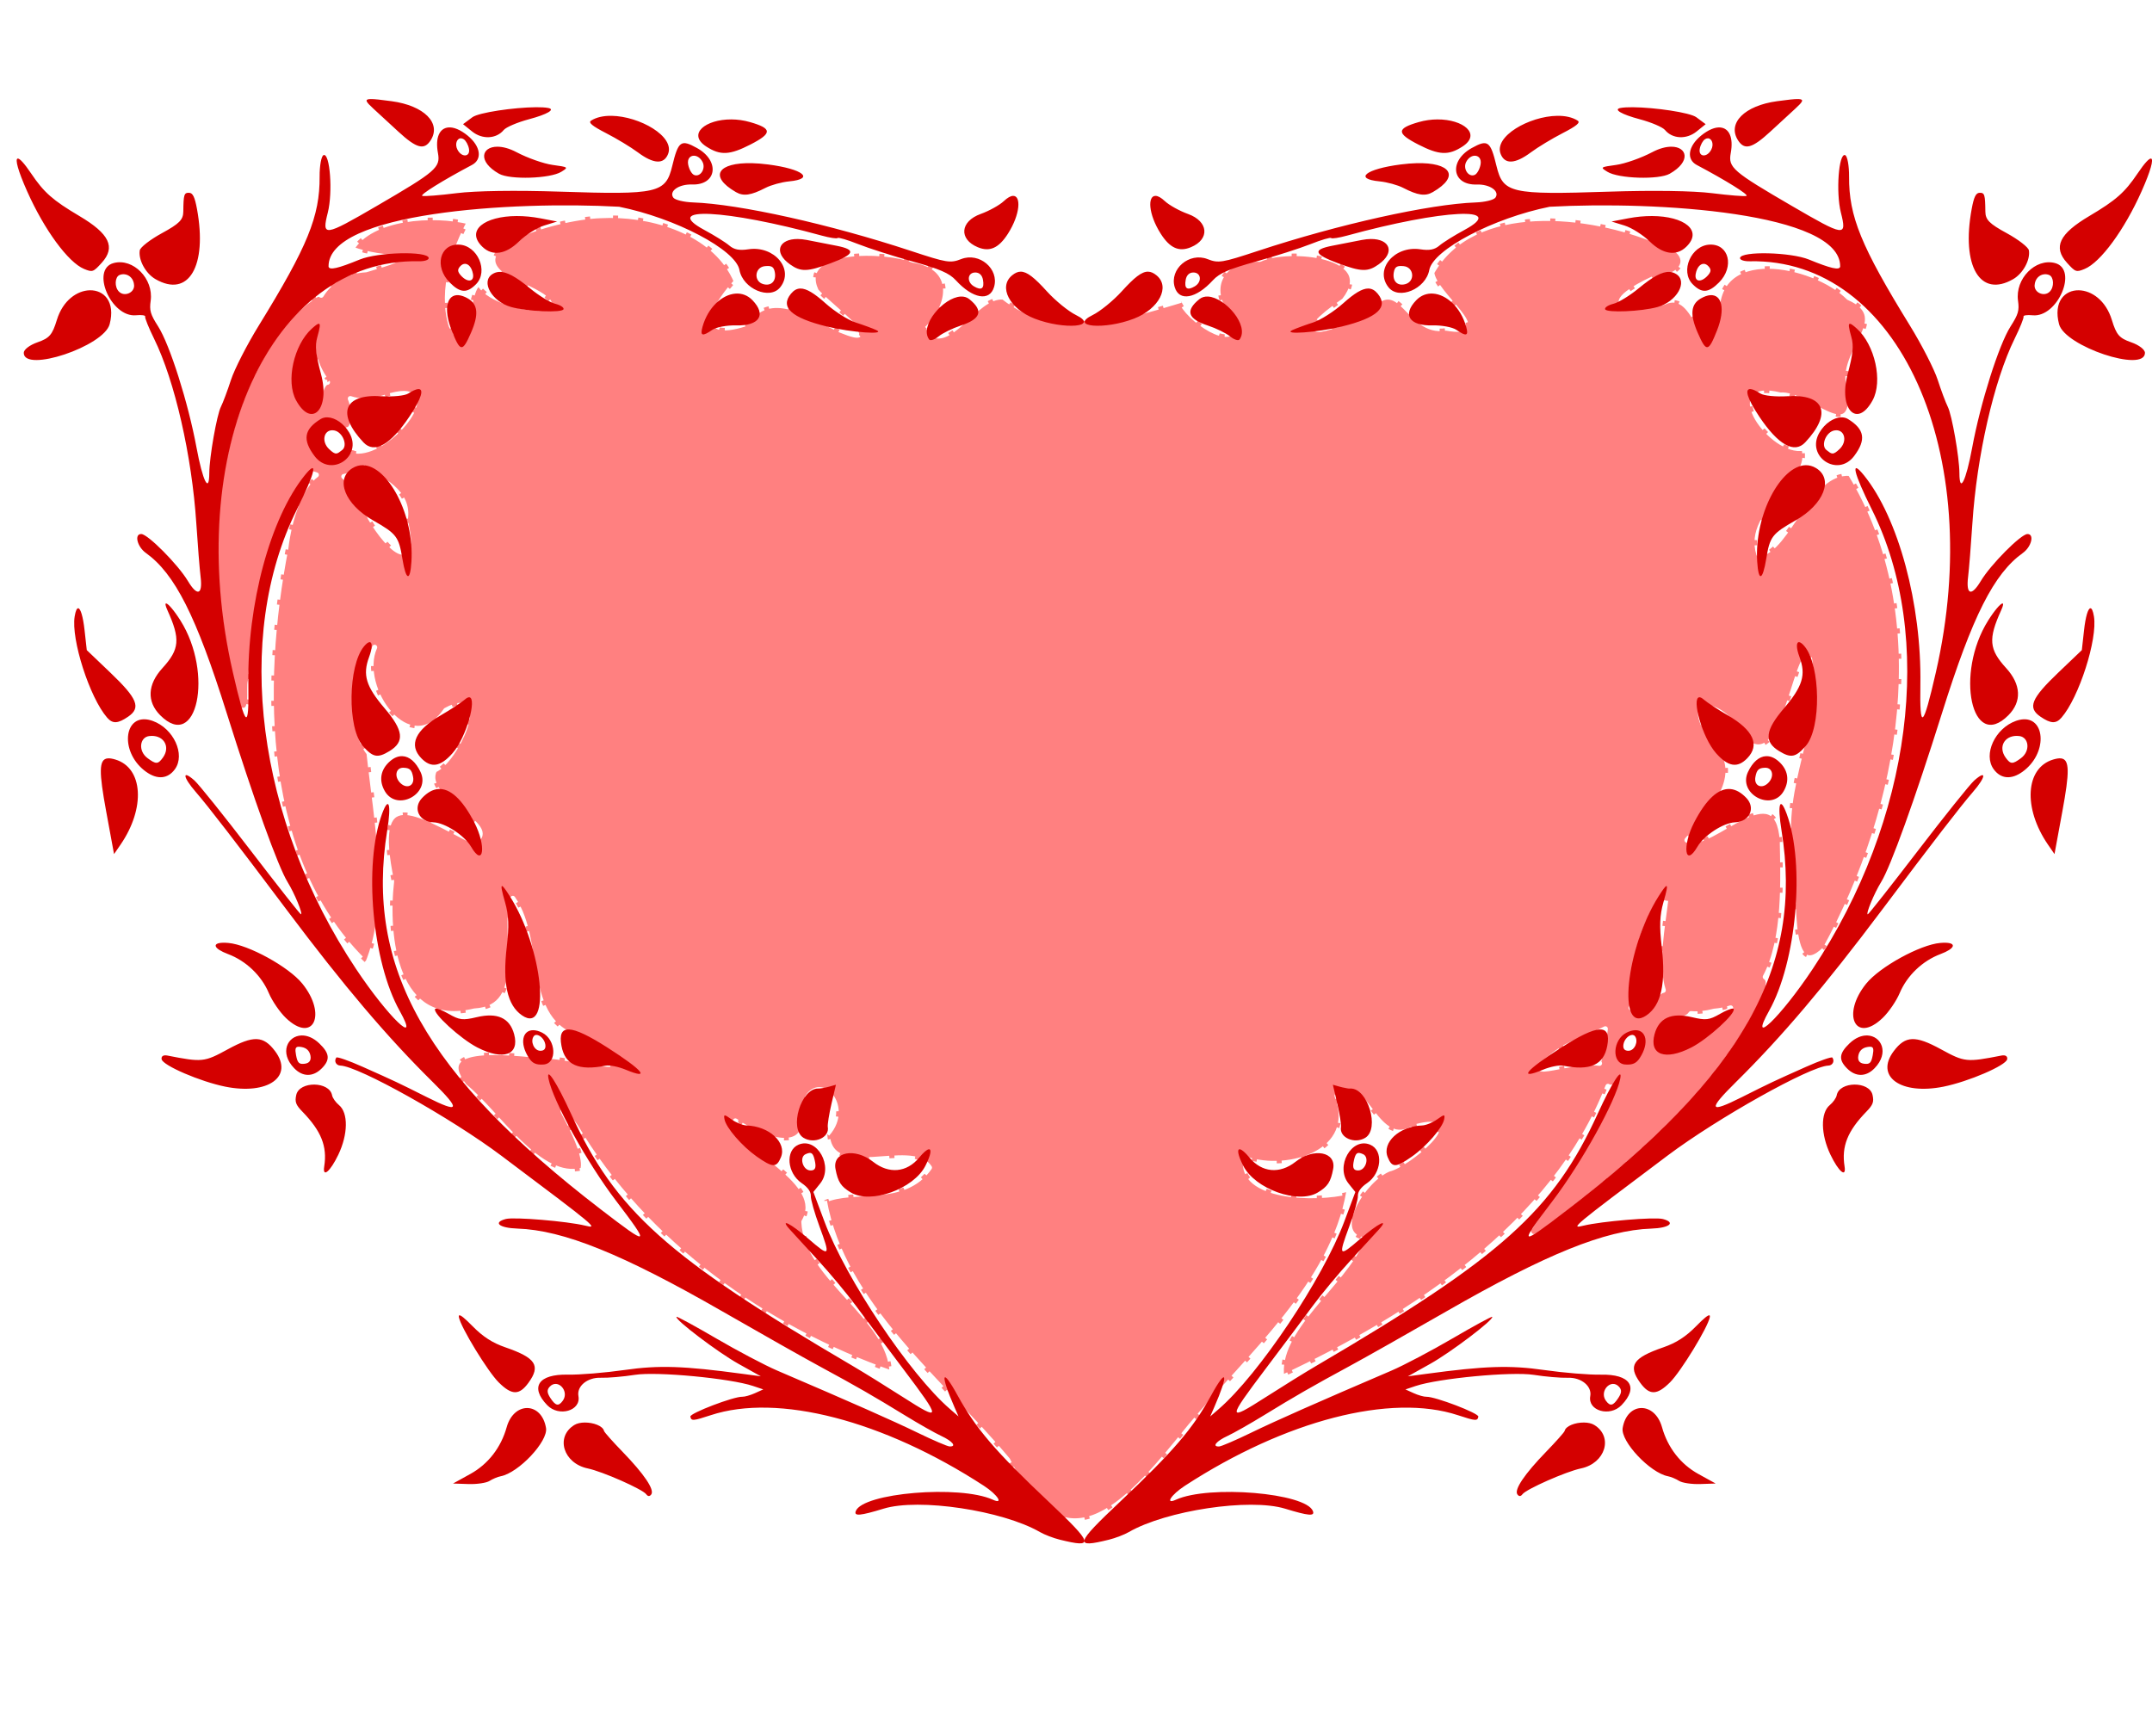
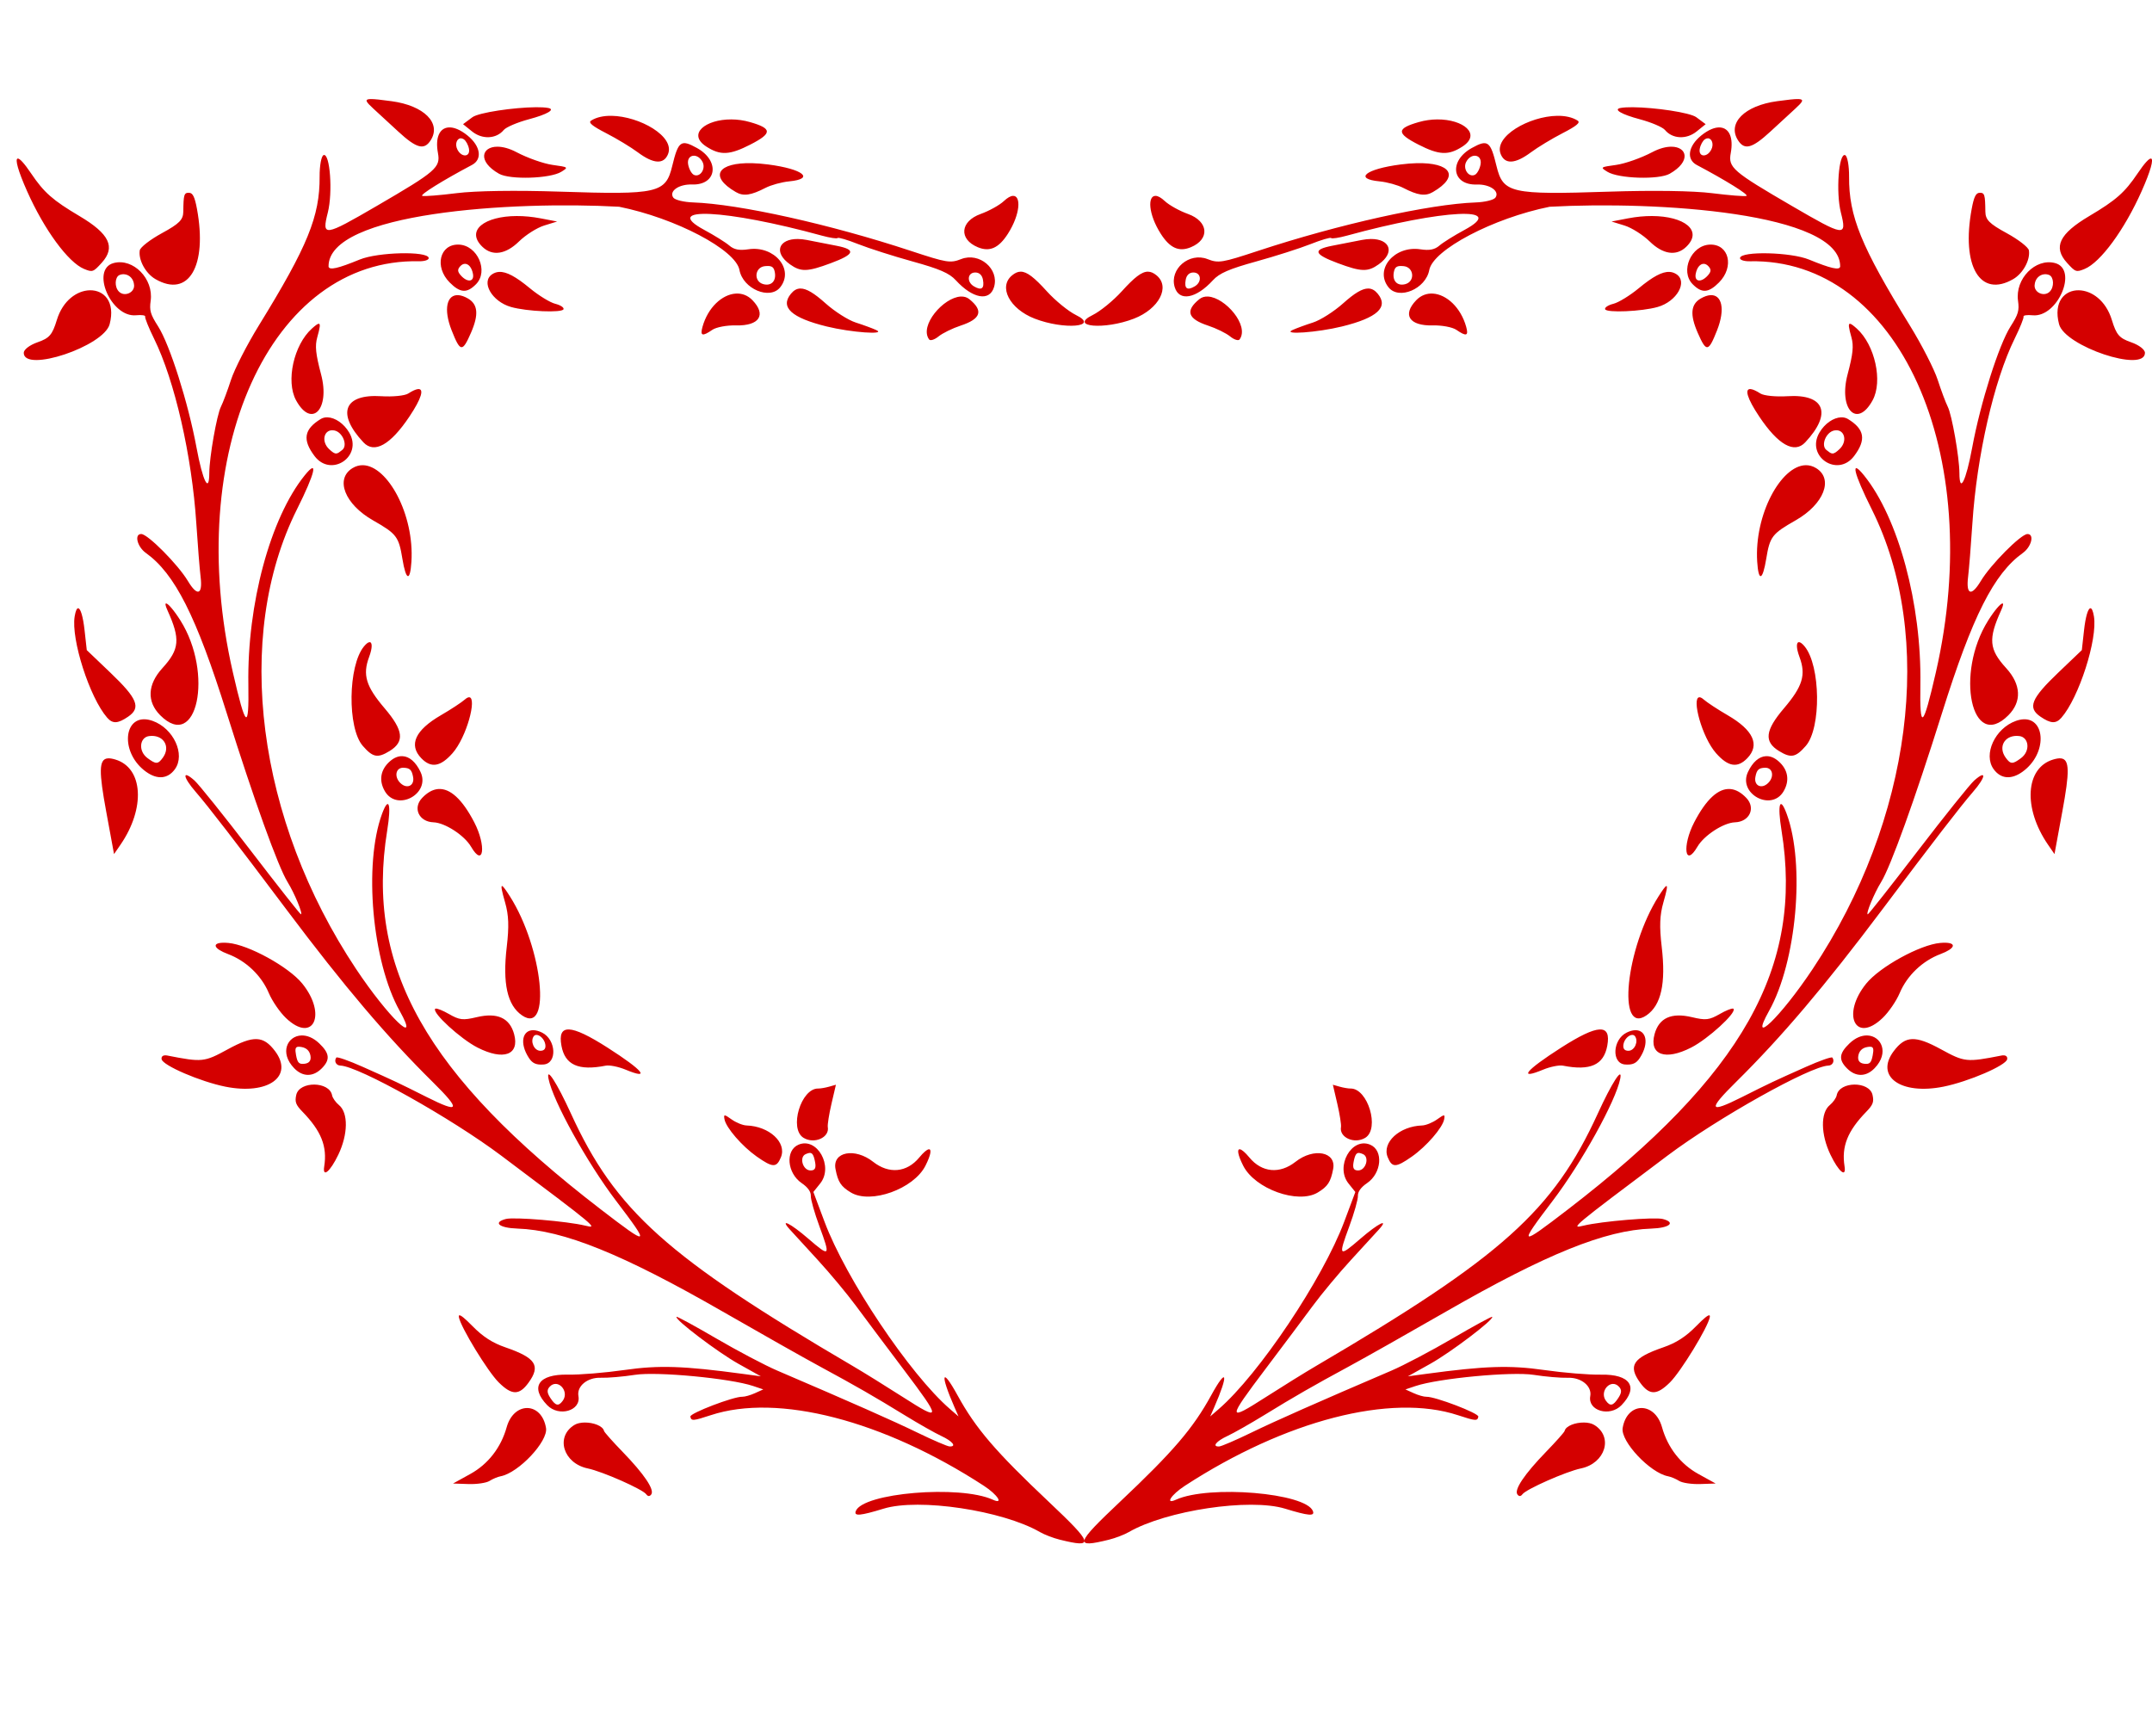
<svg xmlns="http://www.w3.org/2000/svg" id="svg4133" height="192.79mm" width="238.92mm" version="1.1" viewBox="0 0 846.584 683.114">
  <defs id="defs4135">
    <filter id="filter4267" style="color-interpolation-filters:sRGB" height="1.33" width="1.256" y="-.165" x="-.128">
      <feGaussianBlur id="feGaussianBlur4269" stdDeviation="35.307" />
    </filter>
  </defs>
  <g id="layer1" transform="translate(-120.25 -86.483)">
    <g id="g4271">
-       <path id="path4212" stroke-linejoin="round" d="m233.53 45.775c-1.259 0.002-2.501 0.037-3.719 0.105-18.142 0.481-66.136 14.373-28.443 28.621 24.852 12.067-13.546 9.197-19.463-2.014-5.501 2.636-3.952 31.297-10.957 16.645-4.398-14.26 1.725-30.81 7.213-40.811-14.193-3.582-38.78-2.015-46.4 10.662 13.694 5.214 28.269 1.446 5.65 8.185-8.412 0.488-14.174 4.469-17.607 10.02-0.446-0.304-0.992-0.428-1.523-0.393-13.437 8.315-21.964 23.226-28.277 37.471-16.588 39.818-14.042 85.024-2.617 125.79 6.164 2.74 3.586-7.879 4.564-11.17 2.201-28.18 6.064-58.788 24.197-81.568 0.556 0.201 1.148 0.382 1.754 0.549-6.038 4.409-10.547 16.484-12.025 29.006-10.466 54.189-10.179 123.58 32.008 163.62 10.21-23.994 3.555-56.744 0.734-83.15-8.493-10.928-6.713-36.637 2.217-41.639-7.164 15.945 13.922 45.501 28.004 24.793 17.507-9.672 3.972 20.003-4.479 23.504-5.652 11.725 27.111 21.917 15.461 28.229-22.893-11.757-40.592-24.163-32.318 15.52-2.511 21.794 1.236 58.728 32.59 51.045 22.015-1.228 10.824-30.625 15.08-44.316 12.517 17.802 1.755 51.346 29.854 55.762 25.03 15.437 0.325 7.882-15.447 6.312-9.131-0.201-48.351-7.193-33.359 11.859 12.933 10.374 29.331 37.669 46.473 32.992 2.883-8.99-16.495-35.31-2.832-17.213 27.268 46.21 75.269 79.929 124.51 97.127-0.432-22.019-33.798-37.48-34.688-59.574 9.461-15.924-24.796-28.289-26.949-39.697 9.666 6.854 30.753 15.437 26.809-5.686 4.594-15.392 19.633-0.663 9.334 10.826 1 19.846 33.204 2.493 40.219 13.232-10.009 14.42-29.661 7.643-41.379 12.865 7.308 41.296 46.175 71.014 72.146 102.18 23.284 46.965 48.827 15.135 71.738-13.145 23.16-27.851 56.165-56.031 62.477-92.449-13.048 3.337-43.094 2.577-40.537-12.828 17.011 5.741 44.465-2.874 35.906-24.879 11.171-9.885 15.025 22.885 30.859 12.18 21.308-5.631-3.02 15.009-10.461 16.643-10.157 4.139-22.906 24.982-10.447 27.721-7.468 17.817-34.56 35.492-31.678 54.352 51.139-23.906 107.12-60.065 128.3-114.62 0.115 0.155 0.237 0.306 0.371 0.451 4.786-1.287-1.447 5.707-1.375 7.672-8.183 17.37-20.127 32.539-30.395 48.613 1.704 6.379 8.057-1.949 11.123-3.299 31.664-24.723 64.156-51.672 81.824-88.652 1.044-2.068 2.65-6.524 0.33-7.834 8.093-15.031 6.919-39.035 6.711-53.545-1.895-27.799-27.744 3.384-37.506-0.283 9.961-11.725 25.434-26.64 8.824-41.096-11.424-18.348 8.472-10.82 12.154 0.486 16.469 16.946 19.958-25.737 26.893-32.826 5.411 28.662-12.244 51.366-6.918 79.891 2.143 8.905-2.851 52.262 13.35 36.428 30.511-55.563 44.286-130.78 9.869-187.17-16.559-1.262-24.252 30.145-35.895 31.797-5.441-17.601 22.09-27.918 17.662-41.748-12.583 2.692-33.014-26.831-9.229-20.873 10.726-0.943 28.877 20.882 27.756-1.516-6.646-14.759 18.351-28.39-0.865-36.83-13.85-13.775-53.69-21.783-51.67 7.99-5.898 21.53-6.998-12.778-20.979-6.148-20.984 4.793-22.397-0.823-4.193-9.287 13.436-0.292 16.834-10.89 1.883-14.607-26.474-11.303-72.758-16.719-89.049 12.166 0.629 8.594 25.681 25.461 5.639 21.893-15.504 2.807-17.475-23.237-31.297-6.646-16.87 8.992-31.276 11.516-8.779-4.205 14.158-18.179-22.119-21.457-33.193-16.205-17.092-0.591-21.9 14.426-9.736 24.795 0.613 11.936-19.253-1.618-21.301-8.672-22.312 6.749-49.301 15.107-69.834-1.268-11.266-1.119-21.758 23.157-30.338 12.688 9.893-9.359 12.093-24.659-5.414-27.258-9.726-4.158-46.148-5.6-37.896 12.189 4.789 5.559 28.922 23.368 9.418 15.34-12.46-6.053-27.75-16.979-37.14-2.486-21.22 6.788-10.74-9.092-3.68-16.598-7.72-18.416-30.69-26.026-49.58-26.002zm-117.62 47.043c0.157 6.83 2.371 13.667 6.367 18.609-0.168 0.021-0.334 0.039-0.506 0.07-3.457 2.147-2.033 11.183-6.609 10.473-8.061-7.583-5.513-20.968 0.748-29.152zm36.598 23.018c12.575 0.268-6.679 23.901-19.279 22.656-2.047-0.919-4.563-0.447-5.981 2.481-6.811 5.862-16.715-9.309-7.35-13.043 4.452-4.282 10.439 7.225 12.338-0.699 0.578-2.822 0.232-6.358-0.973-9.379 3.821 1.269 8.281 1.303 13.305-0.395 3.45-1.175 6.053-1.661 7.939-1.621zm-16.375 28.992c6.913 5.072 18.728 9.315 16.717 20.879 5.087 20.844-5.962 12.432-13.789-0.959-3.506-8.345-7.006-13.517-10.352-16.236 2.887-0.507 5.534-1.657 7.424-3.684zm512.58 170.54c-1.057 9.422-4.252 25.247-0.938 35.283-4.609 0.875-6.383 13.298-12.486 6.955-0.059-0.022-0.113-0.028-0.172-0.047 2.434-3.728 3.369-8.553 1.795-15.182-0.124-7.394 6.868-27.277 11.801-27.01zm25.557 42.211c-4.999 7.158-12.107 12.798-20.609 15.508-5.168 3.735-10.838-1.913-6.924-6.887 1.921-5.785 9.428-2.474 11.92-6.365 2.55 0.26 5.592-0.018 9.211-0.955 2.327-0.192 4.456-0.637 6.402-1.301zm-49.299 8.223c-0.415 4.487-1.931 8.748-2.598 13.148 0.116 0.14 0.217 0.286 0.318 0.432-13.106-1.824-35.795 9.359-14.518-5.836 5.183-2.794 11.4-4.945 16.797-7.744zm11.471 2.416c6.995 1.847-1.786 13.069-5.914 8.439-0.861-3.763 1.835-8.32 5.914-8.439z" transform="translate(126.8 125.45)" filter="url(#filter4267)" stroke="#fff" stroke-dasharray="8, 2" stroke-width="2" fill="#ff8080" />
-       <path id="path4705" d="m265.95 125.45c-2.502 0.07-1.67 1.147 1.181 3.767 1.84 1.69 6.253 5.757 9.809 9.034 7.183 6.619 10.178 7.42 12.737 3.413 4.3-6.735-2.587-13.635-15.34-15.367-4.185-0.568-6.886-0.889-8.387-0.846zm561.75 0c-1.501-0.042-4.202 0.278-8.387 0.846-12.753 1.732-19.643 8.632-15.343 15.367 2.559 4.008 5.554 3.206 12.737-3.413 3.557-3.277 7.972-7.344 9.812-9.034 2.851-2.619 3.683-3.696 1.181-3.767zm-496.66 3.213c-8.521 0.07-22.441 2.071-24.957 3.941l-3.668 2.728 3.57 2.881c3.98 3.212 9.502 2.951 12.427-0.588 0.926-1.121 5.399-3.027 9.937-4.234 7.21-1.917 10.556-3.893 7.524-4.443-1.185-0.215-2.866-0.301-4.832-0.285zm431.58 0c-1.966-0.016-3.647 0.07-4.832 0.285-3.032 0.55 0.316 2.526 7.526 4.443 4.538 1.207 9.008 3.113 9.935 4.234 2.925 3.539 8.447 3.8 12.427 0.588l3.57-2.881-3.668-2.728c-2.517-1.871-16.436-3.872-24.958-3.941zm-401.79 3.381c-3.073-0.045-5.902 0.521-8.048 1.887-1.199 0.763 0.414 2.108 5.917 4.938 4.161 2.139 9.785 5.542 12.496 7.561 6.137 4.57 10.177 4.807 11.851 0.691 2.84-6.981-11.243-14.917-22.217-15.077zm372.01 0c-10.974 0.16-25.054 8.096-22.214 15.077 1.674 4.116 5.714 3.879 11.851-0.691 2.711-2.019 8.332-5.421 12.494-7.561 5.503-2.829 7.116-4.175 5.917-4.938-2.146-1.366-4.975-1.932-8.048-1.887zm-324.85 1.417c-10.186-0.062-17.506 5.75-9.871 10.685 5.496 3.552 9.171 3.383 17.335-0.8 8.65-4.431 8.628-6.303-0.103-8.82-2.507-0.723-5.011-1.051-7.361-1.065zm277.69 0c-2.351 0.014-4.854 0.343-7.361 1.065-8.731 2.517-8.753 4.389-0.103 8.82 8.164 4.183 11.842 4.352 17.338 0.8 7.635-4.935 0.313-10.747-9.873-10.685zm-389.06 3.166c-3.412 0.298-5.219 3.906-4.087 10.041 1.056 5.718-0.672 7.214-24.052 20.829-20.787 12.105-21.701 12.228-19.267 2.591 2.004-7.931 0.855-23.512-1.666-22.588-0.886 0.325-1.589 4.123-1.562 8.439 0.098 15.64-4.703 27.411-23.904 58.58-4.668 7.578-9.603 17.217-10.966 21.422-1.363 4.205-3.144 8.959-3.956 10.565-1.619 3.201-4.553 19.899-4.574 26.033-0.029 8.366-2.569 3.321-5.036-10.001-3.256-17.583-10.5-40.451-15.092-47.637-3.044-4.764-3.472-6.236-2.935-10.1 1.199-8.634-6.851-16.853-14.536-14.838-9.233 2.421-1.053 21.522 8.801 20.551 2.149-0.212 3.755 0.021 3.57 0.519-0.185 0.498 1.393 4.416 3.506 8.707 8.134 16.515 14.882 46.034 16.619 72.707 0.553 8.488 1.308 17.921 1.68 20.964 0.872 7.133-1.295 7.84-5.012 1.634-3.848-6.426-15.689-18.371-18.297-18.457-2.865-0.095-1.662 4.979 1.762 7.43 11.425 8.178 19.816 24.798 31.827 63.043 10.677 34 20.194 60.419 23.951 66.48 2.724 4.395 6.15 12.689 5.228 12.658-0.306-0.01-9.173-11.259-19.702-24.997-10.529-13.737-20.509-26.182-22.177-27.656-4.959-4.382-4.632-1.422 0.497 4.497 4.926 5.685 15.767 19.743 35.78 46.397 22.574 30.064 39.469 49.986 57.426 67.72 11.236 11.096 10.715 12.496-2.234 5.996-11.558-5.802-12.233-6.122-25.28-11.942-5.407-2.412-10.073-4.052-10.37-3.644-0.993 1.365-0.122 3.097 1.585 3.154 7.168 0.238 43.564 20.623 63.341 35.475 37.818 28.401 38.299 28.802 32.944 27.494-7.07-1.727-27.905-3.469-31.189-2.608-5.224 1.37-2.608 3.536 4.556 3.774 18.088 0.601 41.353 10.008 80.765 32.658 14.805 8.509 31.922 18.181 38.039 21.493 14.386 7.79 21.482 11.868 33.596 19.306 5.433 3.336 11.88 6.994 14.326 8.129 4.472 2.075 6.199 4.26 3.265 4.131-0.867-0.038-6.527-2.472-12.575-5.41-9.708-4.716-25.909-11.887-55.185-24.426-4.857-2.08-15.694-7.793-24.082-12.693-8.387-4.899-15.393-8.708-15.569-8.466-0.758 1.043 16.26 13.954 24.347 18.472l8.838 4.938-7.059-0.957c-23.335-3.158-33.01-3.477-46.581-1.535-7.711 1.103-17.741 1.924-22.29 1.826-11.541-0.251-15.004 4.872-8.119 12.009 4.59 4.757 13.354 2.216 12.287-3.562-0.72-3.9 3.513-7.393 8.749-7.219 2.809 0.093 8.885-0.427 13.5-1.154 8.605-1.356 37.466 1.372 46.461 4.392l4.003 1.343-3.25 1.474c-1.788 0.811-4.034 1.449-4.992 1.417-3.419-0.114-20.683 6.485-20.438 7.811 0.33 1.785 1.074 1.734 8.03-0.558 26.395-8.699 67.817 2.01 107.42 27.772 5.419 3.525 7.972 7.505 3.513 5.477-12.943-5.888-51.217-2.682-53.898 4.515-0.766 2.055 1.771 1.827 10.956-0.984 13.865-4.243 46.736 0.685 61.528 9.224 1.756 1.014 5.255 2.355 7.779 2.979 13.762 3.406 13.278 1.729-4.308-14.873-20.993-19.818-28.771-28.897-35.918-41.929-6.248-11.393-6.966-8.489-1.174 4.746l1.56 3.565-3.376-2.923c-15.795-13.674-40.908-51.175-49.339-73.679l-4.387-11.706 2.692-3.356c5.356-6.678-1.211-18.384-8.552-15.247-5.263 2.249-4.495 11.218 1.297 15.138 2.354 1.594 3.638 3.389 3.56 4.982-0.067 1.37 1.465 6.788 3.403 12.038 4.405 11.938 4.159 12.207-4.394 4.817-7.022-6.067-11.501-8.283-7.226-3.575 1.266 1.394 6.195 6.776 10.953 11.957 4.759 5.181 11.523 13.308 15.033 18.061 3.509 4.753 11.904 15.96 18.657 24.906 15.044 19.931 15.036 20.738-0.13 11.015-6.635-4.254-15.536-9.772-19.781-12.262-73.054-42.858-93.413-61.1-110.91-99.392-5.481-11.994-9.796-18.688-8.793-13.64 1.743 8.775 15.128 32.971 26.574 48.035 13.64 17.953 13.246 18.174-6.008 3.373-68.817-52.898-92.723-95.309-84.025-149.07 1.687-10.424 0.636-13.797-2.035-6.54-7.313 19.869-3.873 58.217 6.953 77.527 8.288 14.784-4.573 2.417-17.168-16.509-39.06-58.693-48.318-130.65-23.262-180.82 7.244-14.505 8.531-20.173 3.038-13.362-13.52 16.764-22.644 50.645-22.145 82.229 0.291 18.42-1.016 17.403-6.094-4.756-19.823-86.502 14.8-162.98 73.219-161.74 2.245 0.048 3.965-0.549 3.821-1.326-0.507-2.748-19.985-2.284-27.125 0.647-8.582 3.523-12.003 4.296-12.275 2.773-0.278-21.279 72.28-25.867 114.31-23.54 22.166 4.455 45.867 16.913 47.339 24.884 1.372 7.43 11.956 11.921 16.034 6.803 5.62-7.055-2.302-16.498-12.54-14.949-3.562 0.539-5.635 0.13-7.492-1.474-1.412-1.22-5.85-3.992-9.863-6.158-17.309-9.344 8.562-8.087 46.237 2.246 3.169 0.869 5.971 1.296 6.225 0.947 0.254-0.349 3.902 0.729 8.109 2.396 4.207 1.668 13.83 4.742 21.383 6.832 10.646 2.946 14.469 4.603 17.003 7.374 6.672 7.292 13.341 8.48 15.062 2.679 2.105-7.096-5.763-13.797-12.912-10.998-4.307 1.687-5.63 1.471-19.874-3.23-31.718-10.468-67.46-18.419-85.659-19.055-3.596-0.126-7.075-0.975-7.733-1.887-1.817-2.516 2.176-5.335 7.317-5.164 9.8 0.326 11.138-9.27 2-14.349-6.331-3.519-7.367-2.769-9.738 7.044-2.587 10.71-5.577 11.396-44.197 10.117-17.342-0.574-33.216-0.34-40.664 0.6-6.72 0.848-12.786 1.325-13.48 1.06-1.059-0.404 8.152-6.134 19.552-12.164 4.173-2.207 3.408-7.385-1.708-11.549-2.915-2.372-5.54-3.385-7.588-3.206zm500.42 0c-2.047-0.179-4.673 0.834-7.588 3.206-5.116 4.163-5.881 9.342-1.708 11.549 11.4 6.029 20.611 11.76 19.552 12.164-0.694 0.264-6.76-0.212-13.48-1.06-7.448-0.94-23.323-1.174-40.664-0.6-38.62 1.279-41.607 0.594-44.195-10.117-2.371-9.813-3.41-10.563-9.74-7.044-9.137 5.079-7.8 14.674 2 14.349 5.141-0.171 9.133 2.648 7.317 5.164-0.658 0.912-4.137 1.761-7.733 1.887-18.198 0.636-53.938 8.587-85.656 19.055-14.244 4.701-15.57 4.917-19.877 3.23-7.149-2.799-15.015 3.901-12.909 10.998 1.721 5.801 8.388 4.613 15.06-2.679 2.534-2.77 6.358-4.428 17.003-7.374 7.553-2.09 17.175-5.165 21.383-6.832 4.207-1.668 7.858-2.745 8.112-2.396 0.254 0.349 3.053-0.078 6.222-0.947 37.675-10.333 63.546-11.591 46.237-2.246-4.013 2.166-8.451 4.938-9.863 6.158-1.857 1.604-3.93 2.013-7.492 1.474-10.238-1.549-18.16 7.894-12.54 14.949 4.078 5.119 14.662 0.628 16.034-6.803 1.472-7.971 25.173-20.428 47.339-24.884 42.034-2.327 114.59 2.262 114.31 23.54-0.271 1.523-3.69 0.75-12.272-2.773-7.14-2.93-26.62-3.395-27.128-0.647-0.144 0.778 1.575 1.374 3.821 1.326 58.419-1.24 93.042 75.242 73.219 161.74-5.078 22.159-6.383 23.176-6.092 4.756 0.498-31.583-8.628-65.465-22.148-82.229-5.493-6.811-4.205-1.143 3.038 13.362 25.055 50.172 15.801 122.13-23.26 180.82-12.595 18.926-25.456 31.293-17.168 16.509 10.826-19.31 14.263-57.658 6.95-77.527-2.671-7.258-3.721-3.884-2.035 6.54 8.698 53.757-15.208 96.168-84.025 149.07-19.255 14.8-19.649 14.579-6.008-3.373 11.446-15.064 24.834-39.261 26.576-48.035 1.003-5.048-3.315 1.646-8.796 13.64-17.498 38.292-37.855 56.534-110.91 99.392-4.245 2.49-13.149 8.009-19.783 12.262-15.167 9.723-15.175 8.916-0.13-11.015 6.753-8.946 15.147-20.153 18.657-24.906 3.509-4.753 10.274-12.88 15.033-18.061 4.758-5.181 9.687-10.563 10.953-11.957 4.275-4.708-0.201-2.492-7.223 3.575-8.553 7.39-8.799 7.12-4.394-4.817 1.938-5.25 3.467-10.668 3.4-12.038-0.078-1.593 1.206-3.388 3.56-4.982 5.791-3.921 6.559-12.889 1.297-15.138-7.341-3.137-13.905 8.569-8.55 15.247l2.689 3.356-4.387 11.706c-8.431 22.504-33.544 60.005-49.339 73.679l-3.376 2.923 1.56-3.565c5.792-13.234 5.074-16.139-1.174-4.746-7.147 13.032-14.923 22.111-35.916 41.929-17.586 16.602-18.073 18.279-4.311 14.873 2.524-0.625 6.026-1.966 7.782-2.979 14.792-8.539 47.66-13.467 61.525-9.224 9.185 2.811 11.721 3.039 10.956 0.984-2.682-7.197-40.955-10.403-53.898-4.515-4.458 2.028-1.905-1.951 3.513-5.477 39.6-25.762 81.025-36.471 107.42-27.772 6.957 2.293 7.699 2.344 8.028 0.558 0.245-1.327-17.019-7.925-20.438-7.811-0.958 0.032-3.204-0.606-4.992-1.417l-3.25-1.474 4.003-1.343c8.994-3.019 37.858-5.748 46.463-4.392 4.615 0.727 10.688 1.247 13.497 1.154 5.236-0.174 9.469 3.318 8.749 7.219-1.067 5.778 7.697 8.32 12.287 3.562 6.885-7.137 3.422-12.26-8.119-12.009-4.55 0.099-14.58-0.723-22.29-1.826-13.572-1.942-23.246-1.623-46.581 1.535l-7.059 0.957 8.838-4.938c8.087-4.518 25.106-17.43 24.347-18.472-0.176-0.242-7.182 3.567-15.569 8.466-8.387 4.899-19.224 10.612-24.082 12.693-29.276 12.539-45.477 19.71-55.185 24.426-6.048 2.938-11.708 5.372-12.575 5.41-2.934 0.129-1.205-2.056 3.267-4.131 2.446-1.135 8.893-4.793 14.326-8.129 12.114-7.438 19.207-11.516 33.593-19.306 6.117-3.312 23.236-12.985 38.041-21.493 39.412-22.65 62.677-32.057 80.765-32.658 7.164-0.238 9.778-2.404 4.554-3.774-3.284-0.861-24.119 0.881-31.189 2.608-5.355 1.308-4.872 0.907 32.946-27.494 19.777-14.852 56.173-35.237 63.341-35.475 1.706-0.057 2.575-1.789 1.582-3.154-0.297-0.408-4.964 1.232-10.37 3.644-13.047 5.821-13.722 6.14-25.28 11.942-12.949 6.5-13.468 5.101-2.232-5.996 17.957-17.734 34.85-37.656 57.424-67.72 20.013-26.654 30.855-40.712 35.78-46.397 5.129-5.92 5.456-8.879 0.497-4.497-1.669 1.474-11.648 13.919-22.177 27.656-10.53 13.737-19.394 24.987-19.7 24.997-0.922 0.031 2.502-8.263 5.226-12.658 3.757-6.062 13.277-32.481 23.954-66.48 12.011-38.246 20.399-54.865 31.824-63.043 3.424-2.451 4.629-7.525 1.764-7.43-2.609 0.087-14.452 12.031-18.3 18.457-3.716 6.206-5.883 5.499-5.012-1.634 0.372-3.044 1.13-12.477 1.683-20.964 1.737-26.673 8.483-56.193 16.617-72.707 2.113-4.291 3.691-8.209 3.506-8.707-0.185-0.498 1.421-0.731 3.57-0.519 9.854 0.971 18.036-18.13 8.803-20.551-7.684-2.015-15.737 6.204-14.538 14.838 0.537 3.864 0.109 5.336-2.935 10.1-4.591 7.185-11.836 30.054-15.092 47.637-2.467 13.322-5.008 18.367-5.036 10.001-0.021-6.134-2.955-22.832-4.574-26.033-0.812-1.605-2.591-6.36-3.954-10.565-1.363-4.205-6.297-13.844-10.966-21.422-19.201-31.169-24.005-42.94-23.907-58.58 0.027-4.316-0.676-8.114-1.562-8.439-2.52-0.923-3.67 14.657-1.666 22.588 2.435 9.637 1.52 9.514-19.267-2.591-23.381-13.615-25.108-15.111-24.052-20.829 1.133-6.135-0.674-9.742-4.087-10.041zm-495.51 4.264c0.356-0.006 0.747 0.109 1.154 0.371 0.849 0.547 1.774 2.231 2.052 3.74 0.606 3.281-2.855 3.568-4.517 0.374-1.137-2.185-0.233-4.46 1.311-4.485zm490.6 0c1.544 0.025 2.449 2.3 1.311 4.485-1.662 3.194-5.121 2.908-4.515-0.374 0.278-1.509 1.2-3.192 2.049-3.74 0.407-0.262 0.798-0.377 1.154-0.371zm-476.23 3.304c-6.233 0.011-7.847 5.814 0.667 10.643 4.293 2.435 20.154 1.935 24.502-0.773 2.884-1.796 2.831-1.837-3.449-2.706-3.508-0.485-9.876-2.733-14.152-4.995-2.9-1.534-5.49-2.174-7.568-2.17zm461.86 0c-2.078-0.004-4.668 0.636-7.568 2.17-4.276 2.262-10.642 4.509-14.149 4.995-6.28 0.869-6.333 0.911-3.449 2.706 4.348 2.708 20.21 3.208 24.502 0.773 8.514-4.829 6.897-10.632 0.664-10.643zm-384.49 3.548c1.164 0.021 2.494 0.799 3.351 2.446 1.38 2.652-0.888 6.135-3.331 5.115-0.932-0.389-1.978-2.244-2.325-4.123-0.413-2.238 0.808-3.464 2.305-3.437zm307.12 0c1.497-0.027 2.719 1.199 2.305 3.437-0.347 1.879-1.393 3.734-2.325 4.123-2.444 1.02-4.714-2.463-3.334-5.115 0.857-1.647 2.189-2.425 3.353-2.446zm-573.2 1.122c-1.066 0.222 0.12 4.756 3.723 12.85 6.742 15.146 16.152 27.993 22.394 30.567 3.327 1.372 3.633 1.266 6.965-2.414 5.557-6.136 3.057-11.377-8.769-18.384-10.528-6.238-13.949-9.256-19.018-16.777-2.782-4.127-4.565-5.995-5.295-5.843zm839.28 0c-0.729-0.152-2.513 1.716-5.295 5.843-5.069 7.521-8.49 10.539-19.018 16.777-11.826 7.007-14.325 12.247-8.769 18.384 3.332 3.679 3.638 3.786 6.965 2.414 6.242-2.574 15.655-15.421 22.396-30.567 3.603-8.094 4.786-12.628 3.72-12.85zm-550.33 1.816c-13.308-0.33-17.294 5.041-6.414 11.362 2.989 1.736 5.914 1.324 11.667-1.648 2.174-1.123 6.352-2.273 9.285-2.554 10.328-0.987 5.5-4.868-8.279-6.655-2.265-0.294-4.358-0.457-6.259-0.504zm261.38 0c-1.901 0.047-3.994 0.211-6.259 0.504-13.779 1.787-18.605 5.668-8.277 6.655 2.933 0.28 7.112 1.431 9.285 2.554 5.753 2.973 8.678 3.385 11.667 1.648 10.88-6.321 6.891-11.692-6.417-11.362zm-482.87 11.65c-1.987-0.066-2.213 0.663-2.288 7.378-0.036 3.239-1.537 4.76-8.412 8.51-4.603 2.511-8.527 5.555-8.719 6.766-0.597 3.754 2.308 9.078 6.168 11.31 13.027 7.532 20.499-5.093 16.341-27.61-0.869-4.708-1.648-6.307-3.09-6.355zm704.34 0c-1.443 0.048-2.221 1.647-3.09 6.355-4.157 22.517 3.315 35.142 16.341 27.61 3.86-2.232 6.765-7.556 6.168-11.31-0.192-1.21-4.114-4.255-8.717-6.766-6.874-3.751-8.376-5.271-8.412-8.51-0.075-6.716-0.303-7.445-2.291-7.378zm-380.25 1.21c-0.918 0.045-2.119 0.68-3.587 2.062-1.691 1.592-5.788 3.866-9.101 5.053-8.091 2.899-8.708 9.937-1.149 13.086 4.685 1.952 8.256 0.352 11.869-5.319 4.895-7.684 5.247-15.043 1.968-14.882zm56.162 0c-3.279-0.16-2.926 7.199 1.968 14.882 3.613 5.672 7.184 7.271 11.869 5.319 7.559-3.15 6.942-10.187-1.149-13.086-3.313-1.187-7.407-3.462-9.098-5.053-1.468-1.381-2.671-2.017-3.59-2.062zm-251.38 7.934c-12.614 0.045-20.245 5.643-13.448 12.152 3.898 3.733 9.141 2.947 14.351-2.153 2.63-2.574 7.079-5.392 9.888-6.261l5.108-1.579-6.485-1.245c-3.325-0.638-6.502-0.923-9.413-0.913zm446.6 0c-2.911-0.01-6.088 0.274-9.413 0.913l-6.485 1.245 5.108 1.579c2.809 0.869 7.258 3.688 9.888 6.261 5.21 5.1 10.453 5.885 14.351 2.153 6.797-6.509-0.835-12.107-13.448-12.152zm-336 9.034c-7.42-0.064-9.777 5.19-3.1 9.969 4.264 3.052 6.856 2.979 16.063-0.453 9.425-3.513 10.04-5.318 2.332-6.837-3.214-0.633-8.531-1.674-11.817-2.31-1.255-0.243-2.419-0.36-3.479-0.369zm225.4 0c-1.06 0.009-2.224 0.126-3.479 0.369-3.286 0.636-8.603 1.677-11.817 2.31-7.708 1.519-7.09 3.324 2.335 6.837 9.207 3.432 11.797 3.505 16.061 0.453 6.676-4.779 4.32-10.033-3.1-9.969zm-358.78 2.207c-7.534-0.25-9.705 8.743-3.595 14.892 4.128 4.155 6.788 4.33 10.378 0.684 5.034-5.113 0.584-15.331-6.783-15.576zm492.17 0c-7.367 0.245-11.817 10.464-6.783 15.576 3.59 3.646 6.247 3.471 10.375-0.684 6.111-6.15 3.942-15.143-3.592-14.892zm-489.73 7.561c1.382-0.003 2.67 1.459 3.13 3.946 0.585 3.171-2.136 3.544-4.746 0.65-1.356-1.504-1.418-2.382-0.256-3.644 0.597-0.648 1.244-0.951 1.872-0.952zm487.28 0c0.628 0.001 1.275 0.304 1.872 0.952 1.162 1.262 1.102 2.14-0.253 3.644-2.61 2.895-5.334 2.521-4.748-0.65 0.459-2.487 1.748-3.949 3.13-3.946zm-368.37 0.854c1.946-0.047 2.623 0.584 2.972 2.478 0.633 3.427-1.397 5.516-4.529 4.662-3.93-1.071-3.422-6.679 0.642-7.078 0.333-0.033 0.637-0.055 0.915-0.061zm249.45 0c0.278 0.007 0.583 0.029 0.915 0.061 4.064 0.4 4.575 6.007 0.645 7.078-3.133 0.854-5.165-1.236-4.532-4.662 0.35-1.893 1.026-2.525 2.972-2.478zm-149.79 2.232c-1.138 0.011-2.194 0.508-3.319 1.422-5.551 4.513-1.04 13.213 8.842 17.055 11.575 4.5 25.799 3.267 16.263-1.41-2.964-1.454-8.115-5.649-11.448-9.325-4.929-5.436-7.834-7.768-10.338-7.743zm50.124 0c-2.504-0.025-5.41 2.306-10.338 7.743-3.333 3.676-8.484 7.871-11.448 9.325-9.536 4.677 4.688 5.91 16.263 1.41 9.882-3.842 14.394-12.542 8.842-17.055-1.125-0.914-2.181-1.411-3.319-1.422zm-255.28 0.096c-0.962 0.052-1.833 0.345-2.65 0.866-4.658 2.974-0.226 10.788 7.337 12.934 6.271 1.779 20.1 2.371 20.654 0.883 0.25-0.67-1.209-1.632-3.243-2.136-2.034-0.503-6.535-3.261-10.001-6.131-5.505-4.558-9.21-6.573-12.097-6.417zm460.44 0c-2.887-0.157-6.592 1.859-12.097 6.417-3.466 2.87-7.965 5.628-9.999 6.131-2.034 0.503-3.495 1.465-3.245 2.136 0.554 1.488 14.383 0.896 20.654-0.883 7.562-2.146 11.995-9.96 7.337-12.934-0.817-0.522-1.687-0.814-2.65-0.866zm-272.99 0.231c1.52 0.051 2.565 1.072 2.888 2.822 0.647 3.508-0.559 4.399-3.555 2.623-2.981-1.767-2.517-5.551 0.667-5.445zm85.553 0c3.184-0.106 3.65 3.678 0.669 5.445-2.996 1.776-4.205 0.885-3.558-2.623 0.323-1.75 1.369-2.772 2.888-2.822zm-420.45 0.691c1.922 0.161 3.706 1.709 3.858 4.338 0.168 2.914-3.75 4.618-5.895 2.564-1.959-1.876-1.659-5.818 0.125-6.589 0.616-0.266 1.271-0.366 1.912-0.312zm755.36 0c0.641-0.054 1.296 0.046 1.912 0.312 1.784 0.771 2.084 4.713 0.125 6.589-2.145 2.054-6.063 0.35-5.895-2.564 0.152-2.629 1.936-4.176 3.858-4.338zm-489.37 5.612c-1.429 0.012-2.617 0.705-3.717 2.037-4.394 5.317 0.145 9.479 14.068 12.902 9.614 2.363 23.76 3.375 19.441 1.39-1.504-0.691-5.128-2.02-8.053-2.952-2.925-0.932-8.271-4.335-11.878-7.563-4.428-3.962-7.479-5.834-9.861-5.814zm223.38 0c-2.382-0.02-5.433 1.852-9.861 5.814-3.608 3.228-8.954 6.631-11.878 7.563-2.925 0.932-6.548 2.261-8.053 2.952-4.319 1.985 9.828 0.973 19.441-1.39 13.923-3.423 18.462-7.585 14.068-12.902-1.101-1.332-2.288-2.025-3.717-2.037zm-502.95 0.69c-4.908 0.112-10.583 3.905-12.961 11.701-1.775 5.819-2.912 7.135-7.561 8.751-3.131 1.088-5.462 2.877-5.452 4.183 0.065 7.941 31.512-2.57 33.795-11.295 2.32-8.865-2.259-13.467-7.821-13.34zm782.52 0c-5.562-0.127-10.139 4.475-7.819 13.34 2.283 8.726 33.728 19.236 33.792 11.295 0.01-1.306-2.322-3.094-5.452-4.183-4.649-1.616-5.786-2.932-7.561-8.751-2.378-7.796-8.053-11.589-12.961-11.701zm-528.44 1.306c-5.274 0.357-10.897 5.396-13.04 13.082-1.003 3.599-0.059 3.889 3.86 1.183 1.526-1.054 5.705-1.841 9.285-1.749 9.222 0.236 12.09-4.129 6.513-9.91-1.895-1.964-4.221-2.768-6.618-2.606zm274.36 0c-2.397-0.162-4.723 0.641-6.618 2.606-5.578 5.782-2.712 10.146 6.51 9.91 3.581-0.092 7.759 0.696 9.285 1.749 3.919 2.706 4.864 2.416 3.86-1.183-2.143-7.685-7.763-12.724-13.037-13.082zm-383.36 0.625c-4.588-0.376-6.068 5.379-2.714 13.861 3.399 8.594 4.205 8.693 7.595 0.935 3.126-7.152 2.754-11.24-1.23-13.515-1.369-0.782-2.592-1.195-3.651-1.282zm492.36 0c-1.059 0.087-2.284 0.5-3.654 1.282-3.984 2.274-4.356 6.363-1.23 13.515 3.39 7.758 4.196 7.659 7.595-0.935 3.355-8.482 1.877-14.237-2.711-13.861zm-294.83 0.539c-6.777 0.358-16.353 11.428-12.432 16.861 0.469 0.649 2.144 0.123 3.725-1.169 1.58-1.291 5.499-3.211 8.71-4.266 7.989-2.625 9.036-5.861 3.371-10.419-0.96-0.772-2.118-1.073-3.373-1.006zm97.296 0c-1.255-0.066-2.416 0.234-3.376 1.006-5.666 4.559-4.619 7.794 3.371 10.419 3.21 1.055 7.129 2.975 8.71 4.266 1.581 1.291 3.259 1.818 3.727 1.169 3.921-5.433-5.655-16.502-12.432-16.861zm-349.88 10.71c-0.48 0.053-1.346 0.718-2.657 1.897-7.139 6.418-10.297 20.755-6.215 28.22 6.115 11.183 13.476 3.538 9.836-10.215-2.131-8.051-2.451-11.193-1.491-14.619 1.054-3.762 1.326-5.371 0.527-5.282zm602.46 0c-0.799-0.089-0.53 1.52 0.524 5.282 0.96 3.426 0.64 6.568-1.491 14.619-3.64 13.754 3.721 21.398 9.836 10.215 4.082-7.465 0.924-21.801-6.215-28.22-1.311-1.179-2.175-1.843-2.655-1.897zm-563.42 25.71c-0.862 0.103-2.133 0.675-3.809 1.747-1.344 0.86-6.1 1.33-10.57 1.046-14.711-0.935-17.699 6.771-7.034 18.15 4.29 4.577 10.638 1.016 18.103-10.156 4.807-7.194 5.895-11.095 3.309-10.786zm524.38 0c-2.586-0.309-1.5 3.592 3.307 10.786 7.465 11.172 13.813 14.734 18.103 10.156 10.665-11.378 7.677-19.085-7.034-18.15-4.469 0.284-9.225-0.186-10.57-1.046-1.676-1.072-2.944-1.644-3.806-1.747zm-559.9 11.106c-0.985-0.033-1.913 0.178-2.714 0.669-6.552 4.014-7.241 8.148-2.418 14.548 6.51 8.639 19.115 0.158 13.667-9.194-2.108-3.619-5.579-5.924-8.535-6.023zm595.41 0c-2.956 0.099-6.427 2.404-8.535 6.023-5.448 9.352 7.158 17.833 13.667 9.194 4.822-6.399 4.136-10.534-2.416-14.548-0.801-0.491-1.731-0.702-2.716-0.669zm-593.48 5.081c0.227 0.004 0.466 0.027 0.714 0.074 3.291 0.617 5.414 5.896 3.112 7.693-2.055 1.605-2.488 2.2-5.201-0.399-3.073-2.943-2.032-7.431 1.375-7.369zm591.54 0c3.407-0.063 4.448 4.426 1.375 7.369-2.713 2.598-3.146 2.004-5.201 0.399-2.302-1.798-0.176-7.076 3.115-7.693 0.248-0.046 0.484-0.07 0.711-0.074zm-579.57 13.751c-1.391-0.025-2.767 0.338-4.089 1.149-6.956 4.265-3.063 14.199 8.043 20.531 9.33 5.32 10.15 6.396 11.588 15.17 1.411 8.611 3.043 9.115 3.55 1.097 1.171-18.515-9.354-37.77-19.092-37.948zm567.6 0c-9.738 0.178-20.263 19.433-19.092 37.948 0.507 8.018 2.139 7.513 3.55-1.097 1.438-8.774 2.258-9.851 11.588-15.17 11.106-6.332 14.998-16.267 8.043-20.531-1.323-0.811-2.698-1.174-4.089-1.149zm-644.97 54.395c-0.465-0.059-0.394 0.763 0.472 2.672 5.148 11.346 4.801 15.355-1.968 22.768-5.883 6.442-6.202 13.176-0.881 18.531 14.489 14.581 21.109-16.39 7.966-37.269-2.552-4.055-4.815-6.603-5.59-6.702zm722.33 0c-0.775 0.099-3.037 2.647-5.59 6.702-13.142 20.879-6.522 51.85 7.966 37.269 5.321-5.356 5.002-12.089-0.881-18.531-6.769-7.413-7.116-11.422-1.968-22.768 0.866-1.909 0.937-2.731 0.472-2.672zm-756.94 1.887c-0.537-0.057-1.041 0.969-1.412 3.218-1.48 8.97 5.906 31.97 12.799 39.85 2.148 2.456 4.219 2.351 8.262-0.426 5.115-3.513 3.66-7.106-6.992-17.281l-9.303-8.887-0.868-7.824c-0.606-5.454-1.591-8.556-2.485-8.65zm791.55 0c-0.894 0.094-1.879 3.196-2.485 8.65l-0.868 7.824-9.303 8.887c-10.652 10.175-12.107 13.768-6.992 17.281 4.043 2.777 6.114 2.882 8.262 0.426 6.892-7.88 14.279-30.879 12.799-39.85-0.371-2.249-0.876-3.275-1.412-3.218zm-676.99 13.342c-0.518 0.045-1.25 0.575-2.158 1.673-6.288 7.608-6.587 32.1-0.477 39.124 3.969 4.563 5.839 4.925 10.545 2.04 5.989-3.672 5.478-8.112-1.939-16.814-7.359-8.634-8.729-13.159-6.114-20.177 1.378-3.698 1.281-5.944 0.143-5.846zm562.43 0c-1.139-0.099-1.238 2.148 0.14 5.846 2.615 7.018 1.245 11.543-6.114 20.177-7.416 8.702-7.928 13.142-1.939 16.814 4.706 2.885 6.576 2.523 10.545-2.04 6.11-7.024 5.813-31.516-0.475-39.124-0.908-1.098-1.64-1.628-2.158-1.673zm-523.15 21.685c-0.436-0.038-1.016 0.233-1.759 0.886-1.332 1.17-5.562 3.947-9.398 6.17-10.133 5.874-12.786 11.682-7.728 16.925 3.828 3.968 7.529 3.381 12.25-1.944 5.605-6.323 9.685-21.771 6.636-22.037zm483.86 0c-3.049 0.267 1.03 15.714 6.636 22.037 4.721 5.325 8.422 5.912 12.25 1.944 5.058-5.242 2.405-11.051-7.728-16.925-3.837-2.224-8.066-5-9.398-6.17-0.743-0.652-1.323-0.924-1.759-0.886zm-611.39 8.665c-8.693-0.436-9.467 13.602 0.403 20.667 4.419 3.163 8.532 2.789 11.305-1.024 4.224-5.806-0.513-16.088-8.761-19.018-1.066-0.379-2.048-0.58-2.947-0.625zm738.92 0c-0.899 0.045-1.884 0.246-2.95 0.625-8.248 2.93-12.985 13.212-8.761 19.018 2.774 3.812 6.887 4.186 11.305 1.024 9.87-7.065 9.099-21.103 0.406-20.667zm-736.34 6.527c4.906-0.053 7.425 4.403 4.387 8.579-1.905 2.618-2.686 2.643-6.001 0.185-3.836-2.845-3.09-8.213 0.603-8.692 0.347-0.045 0.684-0.068 1.011-0.071zm733.75 0c0.327 0.004 0.666 0.026 1.014 0.071 3.693 0.479 4.436 5.847 0.6 8.692-3.315 2.459-4.096 2.433-6.001-0.185-3.038-4.177-0.519-8.632 4.387-8.579zm-635.07 7.981c-1.614-0.078-3.287 0.566-4.903 1.971-3.769 3.275-4.513 7.578-2.042 11.819 4.773 8.193 18.08 1.017 14.034-7.568-1.865-3.958-4.398-6.093-7.088-6.222zm536.38 0c-2.69 0.13-5.225 2.264-7.091 6.222-4.046 8.585 9.261 15.761 14.034 7.568 2.471-4.241 1.727-8.544-2.042-11.819-1.617-1.405-3.287-2.049-4.901-1.971zm-652.39 0.864c-3.528 0.349-3.4 5.494-0.578 20.829l3.098 16.834 2.539-3.693c9.894-14.385 8.938-30.23-2.02-33.512-1.215-0.364-2.224-0.538-3.038-0.458zm768.4 0c-0.814-0.081-1.823 0.094-3.038 0.458-10.958 3.282-11.914 19.127-2.02 33.512l2.542 3.693 3.098-16.834c2.822-15.335 2.947-20.48-0.581-20.829zm-652.03 3.686c2.518 0.084 3.279 0.811 3.801 3.639 0.632 3.423-2.391 4.888-4.977 2.411-2.586-2.477-1.872-6.151 1.176-6.05zm535.65 0c3.048-0.101 3.762 3.573 1.176 6.05-2.586 2.477-5.609 1.012-4.977-2.411 0.522-2.827 1.283-3.555 3.801-3.639zm-522.01 8.382c-2.133 0.178-4.239 1.344-6.298 3.511-3.772 3.968-1.24 9.381 4.483 9.581 4.519 0.157 12.174 5.135 14.784 9.615 4.927 8.458 6.074-0.326 1.255-9.613-4.714-9.085-9.531-13.484-14.223-13.094zm508.36 0c-4.692-0.391-9.509 4.009-14.223 13.094-4.819 9.287-3.672 18.07 1.255 9.613 2.61-4.48 10.265-9.458 14.784-9.615 5.723-0.199 8.255-5.612 4.483-9.581-2.06-2.167-4.166-3.333-6.298-3.511zm-483.19 38.167c-0.53-0.079-0.092 2.001 1.171 6.414 1.445 5.048 1.61 9.431 0.664 17.481-1.695 14.428 0.207 22.999 5.988 26.975 11.715 8.058 8.203-26.435-4.771-46.852-1.645-2.589-2.641-3.956-3.053-4.018zm458.02 0c-0.412 0.061-1.408 1.428-3.053 4.018-12.974 20.417-16.486 54.91-4.771 46.852 5.781-3.976 7.684-12.547 5.988-26.975-0.946-8.049-0.778-12.432 0.667-17.481 1.263-4.413 1.698-6.493 1.169-6.414zm-567.86 22.303c-4.357 0.116-3.72 2.303 1.995 4.448 7.116 2.671 13.171 8.455 16.081 15.365 1.305 3.1 4.316 7.497 6.692 9.772 10.771 10.314 16.331-1.368 6.444-13.539-5.34-6.574-21.13-15.253-29.039-15.963-0.826-0.074-1.55-0.1-2.172-0.084zm677.71 0c-0.622-0.017-1.347 0.01-2.172 0.084-7.91 0.709-23.699 9.389-29.039 15.963-9.887 12.171-4.327 23.853 6.444 13.539 2.376-2.275 5.389-6.672 6.694-9.772 2.909-6.91 8.962-12.694 16.078-15.365 5.716-2.145 6.352-4.332 1.995-4.448zm-594.01 25.91c-0.1 0.013-0.171 0.046-0.209 0.098-1.163 1.599 10.034 11.835 16.649 15.22 10.256 5.247 16.645 2.92 14.43-5.255-1.731-6.388-6.613-8.607-14.713-6.685-5.468 1.298-6.771 1.147-11.007-1.284-2.313-1.327-4.447-2.182-5.149-2.094zm510.38 0c-0.702-0.088-2.837 0.767-5.149 2.094-4.237 2.431-5.54 2.582-11.007 1.284-8.099-1.922-12.982 0.296-14.713 6.685-2.215 8.175 4.173 10.503 14.43 5.255 6.615-3.384 17.815-13.62 16.651-15.22-0.038-0.052-0.111-0.086-0.212-0.098zm-457.89 8.213c-2.919-0.117-3.814 2.03-3.002 6.431 1.393 7.543 6.708 9.928 17.409 7.811 1.5-0.297 5.007 0.405 7.794 1.56 10.115 4.189 6.957 0.317-7.051-8.643-7.286-4.66-12.231-7.043-15.151-7.16zm405.41 0c-2.919 0.117-7.865 2.499-15.151 7.16-14.008 8.96-17.167 12.832-7.051 8.643 2.787-1.154 6.296-1.857 7.797-1.56 10.701 2.116 16.014-0.269 17.407-7.811 0.813-4.402-0.082-6.548-3.002-6.431zm-419.42 0.29c-4.282-0.101-5.643 5.011-1.789 10.931 1.379 2.119 2.883 2.783 5.792 2.559 5.387-0.415 4.938-9.776-0.6-12.533-1.271-0.633-2.415-0.934-3.403-0.957zm433.43 0c-0.988 0.023-2.132 0.324-3.403 0.957-5.538 2.757-5.984 12.118-0.598 12.533 2.908 0.224 4.41-0.44 5.789-2.559 3.854-5.92 2.493-11.033-1.789-10.931zm-432.22 1.85c1.318 0.029 3.058 1.637 3.43 3.651 0.32 1.734-0.391 2.645-2.022 2.591-2.401-0.08-3.951-3.732-2.519-5.701 0.279-0.384 0.673-0.551 1.112-0.541zm431.02 0c0.439-0.01 0.833 0.157 1.112 0.541 1.432 1.968-0.119 5.621-2.519 5.701-1.631 0.054-2.342-0.857-2.022-2.591 0.372-2.014 2.111-3.622 3.43-3.651zm-523.51 0.219c-5.483 0.184-8.763 6.768-2.864 12.882 3.372 3.495 7.473 3.502 10.902 0.02 3.323-3.375 3.066-5.863-1.009-9.765-2.402-2.3-4.884-3.209-7.029-3.137zm616.01 0c-2.145-0.072-4.627 0.837-7.029 3.137-4.075 3.902-4.332 6.39-1.009 9.765 3.429 3.482 7.53 3.475 10.902-0.02 5.899-6.114 2.619-12.698-2.864-12.882zm-633.62 1.437c-2.807-0.106-6.306 1.242-11.369 4.01-9.271 5.07-10.046 5.15-23.794 2.448-1.546-0.304-2.449 0.289-2.232 1.466 0.452 2.449 15.241 8.811 25.076 10.786 16.778 3.37 27.071-4.005 19.54-13.999-2.296-3.047-4.414-4.605-7.221-4.712zm651.24 0c-2.807 0.106-4.923 1.665-7.219 4.712-7.531 9.995 2.759 17.369 19.537 13.999 9.835-1.975 24.623-8.337 25.076-10.786 0.217-1.178-0.685-1.77-2.232-1.466-13.748 2.702-14.523 2.622-23.794-2.448-5.063-2.769-8.562-4.116-11.369-4.01zm-634.96 3.006c0.365-0.038 0.839 0.009 1.437 0.121 1.914 0.358 3.097 1.517 3.439 3.373 0.343 1.856-0.424 2.951-2.229 3.186-2.255 0.293-2.872-0.313-3.437-3.373-0.424-2.295-0.305-3.191 0.79-3.307zm618.68 0c1.095 0.116 1.214 1.011 0.79 3.307-0.565 3.06-1.182 3.666-3.437 3.373-1.805-0.235-2.569-1.33-2.227-3.186 0.343-1.856 1.523-3.015 3.437-3.373 0.598-0.112 1.072-0.159 1.437-0.121zm-612.26 14.88c-3.242-0.036-6.511 1.314-7.13 4.074-0.615 2.742-0.189 3.895 2.418 6.576 7.426 7.636 9.835 13.692 8.584 21.567-0.734 4.619 2.346 2.052 5.548-4.625 3.846-8.021 3.96-16.474 0.263-19.518-1.302-1.072-2.523-2.802-2.716-3.845-0.512-2.773-3.726-4.193-6.968-4.229zm605.84 0c-3.242 0.036-6.458 1.456-6.97 4.229-0.193 1.044-1.415 2.774-2.716 3.845-3.696 3.044-3.581 11.496 0.266 19.518 3.202 6.678 6.28 9.244 5.546 4.625-1.251-7.875 1.16-13.931 8.586-21.567 2.608-2.682 3.031-3.834 2.416-6.576-0.619-2.76-3.886-4.11-7.128-4.074zm-400.67 0.069-2.687 0.76c-1.478 0.419-3.392 0.746-4.254 0.728-6.809-0.143-11.597 15.835-5.809 19.385 4.214 2.584 10.289-0.097 9.558-4.217-0.164-0.928 0.484-5.055 1.444-9.172l1.747-7.484zm195.5 0 1.744 7.484c0.96 4.117 1.611 8.245 1.447 9.172-0.731 4.12 5.342 6.801 9.556 4.217 5.788-3.549 1-19.528-5.809-19.385-0.861 0.017-2.776-0.31-4.254-0.728l-2.684-0.76zm-239.17 12.07c-0.38-0.005-0.349 0.507-0.16 1.533 0.61 3.306 6.949 10.624 12.695 14.659 6.291 4.417 7.799 4.456 9.512 0.246 2.35-5.777-4.6-12.189-13.534-12.486-1.474-0.049-4.123-1.123-5.885-2.384-1.455-1.042-2.247-1.562-2.628-1.567zm282.79 0c-0.38 0.005-1.172 0.526-2.628 1.567-1.762 1.262-4.411 2.335-5.885 2.384-8.934 0.297-15.884 6.709-13.534 12.486 1.712 4.21 3.22 4.171 9.512-0.246 5.747-4.035 12.085-11.353 12.695-14.659 0.189-1.026 0.22-1.538-0.16-1.533zm-202.63 13.33c-0.729 0.128-2 1.173-3.722 3.253-4.893 5.907-11.916 6.556-18.115 1.671-7.177-5.655-16.097-3.96-14.816 2.817 0.966 5.114 2.14 6.907 6.07 9.263 7.788 4.669 24.693-1.407 29.312-10.535 2.2-4.346 2.487-6.682 1.272-6.468zm122.47 0c-1.215-0.214-0.927 2.122 1.272 6.468 4.619 9.128 21.524 15.204 29.312 10.535 3.929-2.356 5.106-4.15 6.072-9.263 1.28-6.777-7.642-8.473-14.819-2.817-6.2 4.885-13.223 4.237-18.115-1.671-1.722-2.079-2.993-3.124-3.723-3.253zm-169.47 1.44c1.173-0.17 1.778 0.65 2.335 3.663 0.435 2.356-0.111 3.273-1.909 3.213-2.984-0.099-4.439-5.284-1.806-6.421 0.536-0.232 0.989-0.398 1.38-0.455zm216.48 0c0.391 0.057 0.844 0.223 1.38 0.455 2.633 1.138 1.178 6.322-1.806 6.421-1.799 0.06-2.344-0.857-1.909-3.213 0.556-3.013 1.162-3.833 2.335-3.663zm-354.15 63.885c-0.175 0.066-0.221 0.305-0.145 0.716 0.736 3.988 11.365 21.396 15.667 25.659 5.163 5.116 8.077 5.153 11.716 0.15 4.899-6.734 2.898-9.802-9.079-13.933-5.112-1.763-8.855-4.18-12.966-8.37-2.987-3.045-4.668-4.419-5.194-4.222zm491.82 0c-0.525-0.197-2.204 1.177-5.191 4.222-4.111 4.19-7.856 6.607-12.968 8.37-11.977 4.131-13.978 7.199-9.079 13.933 3.639 5.003 6.553 4.966 11.716-0.15 4.302-4.263 14.933-21.671 15.67-25.659 0.076-0.411 0.028-0.65-0.148-0.716zm-453.73 26.985c2.533 0.185 4.696 3.779 2.625 6.626-1.667 2.291-2.838 2.019-4.894-1.139-1.313-2.017-1.377-3.152-0.244-4.382 0.783-0.85 1.668-1.166 2.512-1.105zm415.64 0c0.844-0.062 1.729 0.255 2.512 1.105 1.133 1.23 1.069 2.365-0.244 4.382-2.056 3.158-3.227 3.43-4.894 1.139-2.071-2.847 0.093-6.441 2.625-6.626zm-426.91 9.482c-3.296-0.062-6.734 2.444-8.166 7.561-2.242 8.013-7.304 14.526-14.282 18.379l-6.822 3.767 6.062 0.204c3.335 0.111 7.07-0.442 8.301-1.228s3.205-1.613 4.387-1.838c7.071-1.348 18.718-13.749 17.837-18.991-0.867-5.16-4.021-7.791-7.317-7.853zm438.18 0c-3.296 0.062-6.45 2.694-7.317 7.853-0.881 5.243 10.764 17.644 17.835 18.991 1.181 0.225 3.156 1.052 4.387 1.838 1.231 0.786 4.966 1.339 8.301 1.228l6.062-0.204-6.822-3.767c-6.978-3.853-12.04-10.366-14.282-18.379-1.432-5.116-4.868-7.623-8.163-7.561zm-415.63 5.705c-1.542 0.013-3.014 0.309-4.074 0.96-7.581 4.648-4.367 15.092 5.263 17.102 5.806 1.212 21.57 8.177 23.004 10.164 0.648 0.899 1.353 0.918 1.978 0.059 1.351-1.856-2.787-7.992-11.34-16.819-3.869-3.992-7.128-7.659-7.241-8.149-0.462-1.996-4.198-3.344-7.59-3.317zm393.07 0c-3.392-0.028-7.128 1.321-7.59 3.317-0.113 0.49-3.372 4.156-7.241 8.149-8.553 8.826-12.688 14.962-11.337 16.819 0.625 0.859 1.327 0.84 1.976-0.059 1.434-1.987 17.198-8.952 23.004-10.164 9.63-2.009 12.844-12.454 5.263-17.102-1.061-0.65-2.532-0.947-4.074-0.96z" fill="#d40000" />
+       <path id="path4705" d="m265.95 125.45c-2.502 0.07-1.67 1.147 1.181 3.767 1.84 1.69 6.253 5.757 9.809 9.034 7.183 6.619 10.178 7.42 12.737 3.413 4.3-6.735-2.587-13.635-15.34-15.367-4.185-0.568-6.886-0.889-8.387-0.846zm561.75 0c-1.501-0.042-4.202 0.278-8.387 0.846-12.753 1.732-19.643 8.632-15.343 15.367 2.559 4.008 5.554 3.206 12.737-3.413 3.557-3.277 7.972-7.344 9.812-9.034 2.851-2.619 3.683-3.696 1.181-3.767zm-496.66 3.213c-8.521 0.07-22.441 2.071-24.957 3.941l-3.668 2.728 3.57 2.881c3.98 3.212 9.502 2.951 12.427-0.588 0.926-1.121 5.399-3.027 9.937-4.234 7.21-1.917 10.556-3.893 7.524-4.443-1.185-0.215-2.866-0.301-4.832-0.285zm431.58 0c-1.966-0.016-3.647 0.07-4.832 0.285-3.032 0.55 0.316 2.526 7.526 4.443 4.538 1.207 9.008 3.113 9.935 4.234 2.925 3.539 8.447 3.8 12.427 0.588l3.57-2.881-3.668-2.728c-2.517-1.871-16.436-3.872-24.958-3.941zm-401.79 3.381c-3.073-0.045-5.902 0.521-8.048 1.887-1.199 0.763 0.414 2.108 5.917 4.938 4.161 2.139 9.785 5.542 12.496 7.561 6.137 4.57 10.177 4.807 11.851 0.691 2.84-6.981-11.243-14.917-22.217-15.077zm372.01 0c-10.974 0.16-25.054 8.096-22.214 15.077 1.674 4.116 5.714 3.879 11.851-0.691 2.711-2.019 8.332-5.421 12.494-7.561 5.503-2.829 7.116-4.175 5.917-4.938-2.146-1.366-4.975-1.932-8.048-1.887zm-324.85 1.417c-10.186-0.062-17.506 5.75-9.871 10.685 5.496 3.552 9.171 3.383 17.335-0.8 8.65-4.431 8.628-6.303-0.103-8.82-2.507-0.723-5.011-1.051-7.361-1.065zm277.69 0c-2.351 0.014-4.854 0.343-7.361 1.065-8.731 2.517-8.753 4.389-0.103 8.82 8.164 4.183 11.842 4.352 17.338 0.8 7.635-4.935 0.313-10.747-9.873-10.685zm-389.06 3.166c-3.412 0.298-5.219 3.906-4.087 10.041 1.056 5.718-0.672 7.214-24.052 20.829-20.787 12.105-21.701 12.228-19.267 2.591 2.004-7.931 0.855-23.512-1.666-22.588-0.886 0.325-1.589 4.123-1.562 8.439 0.098 15.64-4.703 27.411-23.904 58.58-4.668 7.578-9.603 17.217-10.966 21.422-1.363 4.205-3.144 8.959-3.956 10.565-1.619 3.201-4.553 19.899-4.574 26.033-0.029 8.366-2.569 3.321-5.036-10.001-3.256-17.583-10.5-40.451-15.092-47.637-3.044-4.764-3.472-6.236-2.935-10.1 1.199-8.634-6.851-16.853-14.536-14.838-9.233 2.421-1.053 21.522 8.801 20.551 2.149-0.212 3.755 0.021 3.57 0.519-0.185 0.498 1.393 4.416 3.506 8.707 8.134 16.515 14.882 46.034 16.619 72.707 0.553 8.488 1.308 17.921 1.68 20.964 0.872 7.133-1.295 7.84-5.012 1.634-3.848-6.426-15.689-18.371-18.297-18.457-2.865-0.095-1.662 4.979 1.762 7.43 11.425 8.178 19.816 24.798 31.827 63.043 10.677 34 20.194 60.419 23.951 66.48 2.724 4.395 6.15 12.689 5.228 12.658-0.306-0.01-9.173-11.259-19.702-24.997-10.529-13.737-20.509-26.182-22.177-27.656-4.959-4.382-4.632-1.422 0.497 4.497 4.926 5.685 15.767 19.743 35.78 46.397 22.574 30.064 39.469 49.986 57.426 67.72 11.236 11.096 10.715 12.496-2.234 5.996-11.558-5.802-12.233-6.122-25.28-11.942-5.407-2.412-10.073-4.052-10.37-3.644-0.993 1.365-0.122 3.097 1.585 3.154 7.168 0.238 43.564 20.623 63.341 35.475 37.818 28.401 38.299 28.802 32.944 27.494-7.07-1.727-27.905-3.469-31.189-2.608-5.224 1.37-2.608 3.536 4.556 3.774 18.088 0.601 41.353 10.008 80.765 32.658 14.805 8.509 31.922 18.181 38.039 21.493 14.386 7.79 21.482 11.868 33.596 19.306 5.433 3.336 11.88 6.994 14.326 8.129 4.472 2.075 6.199 4.26 3.265 4.131-0.867-0.038-6.527-2.472-12.575-5.41-9.708-4.716-25.909-11.887-55.185-24.426-4.857-2.08-15.694-7.793-24.082-12.693-8.387-4.899-15.393-8.708-15.569-8.466-0.758 1.043 16.26 13.954 24.347 18.472l8.838 4.938-7.059-0.957c-23.335-3.158-33.01-3.477-46.581-1.535-7.711 1.103-17.741 1.924-22.29 1.826-11.541-0.251-15.004 4.872-8.119 12.009 4.59 4.757 13.354 2.216 12.287-3.562-0.72-3.9 3.513-7.393 8.749-7.219 2.809 0.093 8.885-0.427 13.5-1.154 8.605-1.356 37.466 1.372 46.461 4.392l4.003 1.343-3.25 1.474c-1.788 0.811-4.034 1.449-4.992 1.417-3.419-0.114-20.683 6.485-20.438 7.811 0.33 1.785 1.074 1.734 8.03-0.558 26.395-8.699 67.817 2.01 107.42 27.772 5.419 3.525 7.972 7.505 3.513 5.477-12.943-5.888-51.217-2.682-53.898 4.515-0.766 2.055 1.771 1.827 10.956-0.984 13.865-4.243 46.736 0.685 61.528 9.224 1.756 1.014 5.255 2.355 7.779 2.979 13.762 3.406 13.278 1.729-4.308-14.873-20.993-19.818-28.771-28.897-35.918-41.929-6.248-11.393-6.966-8.489-1.174 4.746l1.56 3.565-3.376-2.923c-15.795-13.674-40.908-51.175-49.339-73.679l-4.387-11.706 2.692-3.356c5.356-6.678-1.211-18.384-8.552-15.247-5.263 2.249-4.495 11.218 1.297 15.138 2.354 1.594 3.638 3.389 3.56 4.982-0.067 1.37 1.465 6.788 3.403 12.038 4.405 11.938 4.159 12.207-4.394 4.817-7.022-6.067-11.501-8.283-7.226-3.575 1.266 1.394 6.195 6.776 10.953 11.957 4.759 5.181 11.523 13.308 15.033 18.061 3.509 4.753 11.904 15.96 18.657 24.906 15.044 19.931 15.036 20.738-0.13 11.015-6.635-4.254-15.536-9.772-19.781-12.262-73.054-42.858-93.413-61.1-110.91-99.392-5.481-11.994-9.796-18.688-8.793-13.64 1.743 8.775 15.128 32.971 26.574 48.035 13.64 17.953 13.246 18.174-6.008 3.373-68.817-52.898-92.723-95.309-84.025-149.07 1.687-10.424 0.636-13.797-2.035-6.54-7.313 19.869-3.873 58.217 6.953 77.527 8.288 14.784-4.573 2.417-17.168-16.509-39.06-58.693-48.318-130.65-23.262-180.82 7.244-14.505 8.531-20.173 3.038-13.362-13.52 16.764-22.644 50.645-22.145 82.229 0.291 18.42-1.016 17.403-6.094-4.756-19.823-86.502 14.8-162.98 73.219-161.74 2.245 0.048 3.965-0.549 3.821-1.326-0.507-2.748-19.985-2.284-27.125 0.647-8.582 3.523-12.003 4.296-12.275 2.773-0.278-21.279 72.28-25.867 114.31-23.54 22.166 4.455 45.867 16.913 47.339 24.884 1.372 7.43 11.956 11.921 16.034 6.803 5.62-7.055-2.302-16.498-12.54-14.949-3.562 0.539-5.635 0.13-7.492-1.474-1.412-1.22-5.85-3.992-9.863-6.158-17.309-9.344 8.562-8.087 46.237 2.246 3.169 0.869 5.971 1.296 6.225 0.947 0.254-0.349 3.902 0.729 8.109 2.396 4.207 1.668 13.83 4.742 21.383 6.832 10.646 2.946 14.469 4.603 17.003 7.374 6.672 7.292 13.341 8.48 15.062 2.679 2.105-7.096-5.763-13.797-12.912-10.998-4.307 1.687-5.63 1.471-19.874-3.23-31.718-10.468-67.46-18.419-85.659-19.055-3.596-0.126-7.075-0.975-7.733-1.887-1.817-2.516 2.176-5.335 7.317-5.164 9.8 0.326 11.138-9.27 2-14.349-6.331-3.519-7.367-2.769-9.738 7.044-2.587 10.71-5.577 11.396-44.197 10.117-17.342-0.574-33.216-0.34-40.664 0.6-6.72 0.848-12.786 1.325-13.48 1.06-1.059-0.404 8.152-6.134 19.552-12.164 4.173-2.207 3.408-7.385-1.708-11.549-2.915-2.372-5.54-3.385-7.588-3.206zm500.42 0c-2.047-0.179-4.673 0.834-7.588 3.206-5.116 4.163-5.881 9.342-1.708 11.549 11.4 6.029 20.611 11.76 19.552 12.164-0.694 0.264-6.76-0.212-13.48-1.06-7.448-0.94-23.323-1.174-40.664-0.6-38.62 1.279-41.607 0.594-44.195-10.117-2.371-9.813-3.41-10.563-9.74-7.044-9.137 5.079-7.8 14.674 2 14.349 5.141-0.171 9.133 2.648 7.317 5.164-0.658 0.912-4.137 1.761-7.733 1.887-18.198 0.636-53.938 8.587-85.656 19.055-14.244 4.701-15.57 4.917-19.877 3.23-7.149-2.799-15.015 3.901-12.909 10.998 1.721 5.801 8.388 4.613 15.06-2.679 2.534-2.77 6.358-4.428 17.003-7.374 7.553-2.09 17.175-5.165 21.383-6.832 4.207-1.668 7.858-2.745 8.112-2.396 0.254 0.349 3.053-0.078 6.222-0.947 37.675-10.333 63.546-11.591 46.237-2.246-4.013 2.166-8.451 4.938-9.863 6.158-1.857 1.604-3.93 2.013-7.492 1.474-10.238-1.549-18.16 7.894-12.54 14.949 4.078 5.119 14.662 0.628 16.034-6.803 1.472-7.971 25.173-20.428 47.339-24.884 42.034-2.327 114.59 2.262 114.31 23.54-0.271 1.523-3.69 0.75-12.272-2.773-7.14-2.93-26.62-3.395-27.128-0.647-0.144 0.778 1.575 1.374 3.821 1.326 58.419-1.24 93.042 75.242 73.219 161.74-5.078 22.159-6.383 23.176-6.092 4.756 0.498-31.583-8.628-65.465-22.148-82.229-5.493-6.811-4.205-1.143 3.038 13.362 25.055 50.172 15.801 122.13-23.26 180.82-12.595 18.926-25.456 31.293-17.168 16.509 10.826-19.31 14.263-57.658 6.95-77.527-2.671-7.258-3.721-3.884-2.035 6.54 8.698 53.757-15.208 96.168-84.025 149.07-19.255 14.8-19.649 14.579-6.008-3.373 11.446-15.064 24.834-39.261 26.576-48.035 1.003-5.048-3.315 1.646-8.796 13.64-17.498 38.292-37.855 56.534-110.91 99.392-4.245 2.49-13.149 8.009-19.783 12.262-15.167 9.723-15.175 8.916-0.13-11.015 6.753-8.946 15.147-20.153 18.657-24.906 3.509-4.753 10.274-12.88 15.033-18.061 4.758-5.181 9.687-10.563 10.953-11.957 4.275-4.708-0.201-2.492-7.223 3.575-8.553 7.39-8.799 7.12-4.394-4.817 1.938-5.25 3.467-10.668 3.4-12.038-0.078-1.593 1.206-3.388 3.56-4.982 5.791-3.921 6.559-12.889 1.297-15.138-7.341-3.137-13.905 8.569-8.55 15.247l2.689 3.356-4.387 11.706c-8.431 22.504-33.544 60.005-49.339 73.679l-3.376 2.923 1.56-3.565c5.792-13.234 5.074-16.139-1.174-4.746-7.147 13.032-14.923 22.111-35.916 41.929-17.586 16.602-18.073 18.279-4.311 14.873 2.524-0.625 6.026-1.966 7.782-2.979 14.792-8.539 47.66-13.467 61.525-9.224 9.185 2.811 11.721 3.039 10.956 0.984-2.682-7.197-40.955-10.403-53.898-4.515-4.458 2.028-1.905-1.951 3.513-5.477 39.6-25.762 81.025-36.471 107.42-27.772 6.957 2.293 7.699 2.344 8.028 0.558 0.245-1.327-17.019-7.925-20.438-7.811-0.958 0.032-3.204-0.606-4.992-1.417l-3.25-1.474 4.003-1.343c8.994-3.019 37.858-5.748 46.463-4.392 4.615 0.727 10.688 1.247 13.497 1.154 5.236-0.174 9.469 3.318 8.749 7.219-1.067 5.778 7.697 8.32 12.287 3.562 6.885-7.137 3.422-12.26-8.119-12.009-4.55 0.099-14.58-0.723-22.29-1.826-13.572-1.942-23.246-1.623-46.581 1.535l-7.059 0.957 8.838-4.938c8.087-4.518 25.106-17.43 24.347-18.472-0.176-0.242-7.182 3.567-15.569 8.466-8.387 4.899-19.224 10.612-24.082 12.693-29.276 12.539-45.477 19.71-55.185 24.426-6.048 2.938-11.708 5.372-12.575 5.41-2.934 0.129-1.205-2.056 3.267-4.131 2.446-1.135 8.893-4.793 14.326-8.129 12.114-7.438 19.207-11.516 33.593-19.306 6.117-3.312 23.236-12.985 38.041-21.493 39.412-22.65 62.677-32.057 80.765-32.658 7.164-0.238 9.778-2.404 4.554-3.774-3.284-0.861-24.119 0.881-31.189 2.608-5.355 1.308-4.872 0.907 32.946-27.494 19.777-14.852 56.173-35.237 63.341-35.475 1.706-0.057 2.575-1.789 1.582-3.154-0.297-0.408-4.964 1.232-10.37 3.644-13.047 5.821-13.722 6.14-25.28 11.942-12.949 6.5-13.468 5.101-2.232-5.996 17.957-17.734 34.85-37.656 57.424-67.72 20.013-26.654 30.855-40.712 35.78-46.397 5.129-5.92 5.456-8.879 0.497-4.497-1.669 1.474-11.648 13.919-22.177 27.656-10.53 13.737-19.394 24.987-19.7 24.997-0.922 0.031 2.502-8.263 5.226-12.658 3.757-6.062 13.277-32.481 23.954-66.48 12.011-38.246 20.399-54.865 31.824-63.043 3.424-2.451 4.629-7.525 1.764-7.43-2.609 0.087-14.452 12.031-18.3 18.457-3.716 6.206-5.883 5.499-5.012-1.634 0.372-3.044 1.13-12.477 1.683-20.964 1.737-26.673 8.483-56.193 16.617-72.707 2.113-4.291 3.691-8.209 3.506-8.707-0.185-0.498 1.421-0.731 3.57-0.519 9.854 0.971 18.036-18.13 8.803-20.551-7.684-2.015-15.737 6.204-14.538 14.838 0.537 3.864 0.109 5.336-2.935 10.1-4.591 7.185-11.836 30.054-15.092 47.637-2.467 13.322-5.008 18.367-5.036 10.001-0.021-6.134-2.955-22.832-4.574-26.033-0.812-1.605-2.591-6.36-3.954-10.565-1.363-4.205-6.297-13.844-10.966-21.422-19.201-31.169-24.005-42.94-23.907-58.58 0.027-4.316-0.676-8.114-1.562-8.439-2.52-0.923-3.67 14.657-1.666 22.588 2.435 9.637 1.52 9.514-19.267-2.591-23.381-13.615-25.108-15.111-24.052-20.829 1.133-6.135-0.674-9.742-4.087-10.041zm-495.51 4.264c0.356-0.006 0.747 0.109 1.154 0.371 0.849 0.547 1.774 2.231 2.052 3.74 0.606 3.281-2.855 3.568-4.517 0.374-1.137-2.185-0.233-4.46 1.311-4.485m490.6 0c1.544 0.025 2.449 2.3 1.311 4.485-1.662 3.194-5.121 2.908-4.515-0.374 0.278-1.509 1.2-3.192 2.049-3.74 0.407-0.262 0.798-0.377 1.154-0.371zm-476.23 3.304c-6.233 0.011-7.847 5.814 0.667 10.643 4.293 2.435 20.154 1.935 24.502-0.773 2.884-1.796 2.831-1.837-3.449-2.706-3.508-0.485-9.876-2.733-14.152-4.995-2.9-1.534-5.49-2.174-7.568-2.17zm461.86 0c-2.078-0.004-4.668 0.636-7.568 2.17-4.276 2.262-10.642 4.509-14.149 4.995-6.28 0.869-6.333 0.911-3.449 2.706 4.348 2.708 20.21 3.208 24.502 0.773 8.514-4.829 6.897-10.632 0.664-10.643zm-384.49 3.548c1.164 0.021 2.494 0.799 3.351 2.446 1.38 2.652-0.888 6.135-3.331 5.115-0.932-0.389-1.978-2.244-2.325-4.123-0.413-2.238 0.808-3.464 2.305-3.437zm307.12 0c1.497-0.027 2.719 1.199 2.305 3.437-0.347 1.879-1.393 3.734-2.325 4.123-2.444 1.02-4.714-2.463-3.334-5.115 0.857-1.647 2.189-2.425 3.353-2.446zm-573.2 1.122c-1.066 0.222 0.12 4.756 3.723 12.85 6.742 15.146 16.152 27.993 22.394 30.567 3.327 1.372 3.633 1.266 6.965-2.414 5.557-6.136 3.057-11.377-8.769-18.384-10.528-6.238-13.949-9.256-19.018-16.777-2.782-4.127-4.565-5.995-5.295-5.843zm839.28 0c-0.729-0.152-2.513 1.716-5.295 5.843-5.069 7.521-8.49 10.539-19.018 16.777-11.826 7.007-14.325 12.247-8.769 18.384 3.332 3.679 3.638 3.786 6.965 2.414 6.242-2.574 15.655-15.421 22.396-30.567 3.603-8.094 4.786-12.628 3.72-12.85zm-550.33 1.816c-13.308-0.33-17.294 5.041-6.414 11.362 2.989 1.736 5.914 1.324 11.667-1.648 2.174-1.123 6.352-2.273 9.285-2.554 10.328-0.987 5.5-4.868-8.279-6.655-2.265-0.294-4.358-0.457-6.259-0.504zm261.38 0c-1.901 0.047-3.994 0.211-6.259 0.504-13.779 1.787-18.605 5.668-8.277 6.655 2.933 0.28 7.112 1.431 9.285 2.554 5.753 2.973 8.678 3.385 11.667 1.648 10.88-6.321 6.891-11.692-6.417-11.362zm-482.87 11.65c-1.987-0.066-2.213 0.663-2.288 7.378-0.036 3.239-1.537 4.76-8.412 8.51-4.603 2.511-8.527 5.555-8.719 6.766-0.597 3.754 2.308 9.078 6.168 11.31 13.027 7.532 20.499-5.093 16.341-27.61-0.869-4.708-1.648-6.307-3.09-6.355zm704.34 0c-1.443 0.048-2.221 1.647-3.09 6.355-4.157 22.517 3.315 35.142 16.341 27.61 3.86-2.232 6.765-7.556 6.168-11.31-0.192-1.21-4.114-4.255-8.717-6.766-6.874-3.751-8.376-5.271-8.412-8.51-0.075-6.716-0.303-7.445-2.291-7.378zm-380.25 1.21c-0.918 0.045-2.119 0.68-3.587 2.062-1.691 1.592-5.788 3.866-9.101 5.053-8.091 2.899-8.708 9.937-1.149 13.086 4.685 1.952 8.256 0.352 11.869-5.319 4.895-7.684 5.247-15.043 1.968-14.882zm56.162 0c-3.279-0.16-2.926 7.199 1.968 14.882 3.613 5.672 7.184 7.271 11.869 5.319 7.559-3.15 6.942-10.187-1.149-13.086-3.313-1.187-7.407-3.462-9.098-5.053-1.468-1.381-2.671-2.017-3.59-2.062zm-251.38 7.934c-12.614 0.045-20.245 5.643-13.448 12.152 3.898 3.733 9.141 2.947 14.351-2.153 2.63-2.574 7.079-5.392 9.888-6.261l5.108-1.579-6.485-1.245c-3.325-0.638-6.502-0.923-9.413-0.913zm446.6 0c-2.911-0.01-6.088 0.274-9.413 0.913l-6.485 1.245 5.108 1.579c2.809 0.869 7.258 3.688 9.888 6.261 5.21 5.1 10.453 5.885 14.351 2.153 6.797-6.509-0.835-12.107-13.448-12.152zm-336 9.034c-7.42-0.064-9.777 5.19-3.1 9.969 4.264 3.052 6.856 2.979 16.063-0.453 9.425-3.513 10.04-5.318 2.332-6.837-3.214-0.633-8.531-1.674-11.817-2.31-1.255-0.243-2.419-0.36-3.479-0.369zm225.4 0c-1.06 0.009-2.224 0.126-3.479 0.369-3.286 0.636-8.603 1.677-11.817 2.31-7.708 1.519-7.09 3.324 2.335 6.837 9.207 3.432 11.797 3.505 16.061 0.453 6.676-4.779 4.32-10.033-3.1-9.969zm-358.78 2.207c-7.534-0.25-9.705 8.743-3.595 14.892 4.128 4.155 6.788 4.33 10.378 0.684 5.034-5.113 0.584-15.331-6.783-15.576zm492.17 0c-7.367 0.245-11.817 10.464-6.783 15.576 3.59 3.646 6.247 3.471 10.375-0.684 6.111-6.15 3.942-15.143-3.592-14.892zm-489.73 7.561c1.382-0.003 2.67 1.459 3.13 3.946 0.585 3.171-2.136 3.544-4.746 0.65-1.356-1.504-1.418-2.382-0.256-3.644 0.597-0.648 1.244-0.951 1.872-0.952zm487.28 0c0.628 0.001 1.275 0.304 1.872 0.952 1.162 1.262 1.102 2.14-0.253 3.644-2.61 2.895-5.334 2.521-4.748-0.65 0.459-2.487 1.748-3.949 3.13-3.946zm-368.37 0.854c1.946-0.047 2.623 0.584 2.972 2.478 0.633 3.427-1.397 5.516-4.529 4.662-3.93-1.071-3.422-6.679 0.642-7.078 0.333-0.033 0.637-0.055 0.915-0.061zm249.45 0c0.278 0.007 0.583 0.029 0.915 0.061 4.064 0.4 4.575 6.007 0.645 7.078-3.133 0.854-5.165-1.236-4.532-4.662 0.35-1.893 1.026-2.525 2.972-2.478zm-149.79 2.232c-1.138 0.011-2.194 0.508-3.319 1.422-5.551 4.513-1.04 13.213 8.842 17.055 11.575 4.5 25.799 3.267 16.263-1.41-2.964-1.454-8.115-5.649-11.448-9.325-4.929-5.436-7.834-7.768-10.338-7.743zm50.124 0c-2.504-0.025-5.41 2.306-10.338 7.743-3.333 3.676-8.484 7.871-11.448 9.325-9.536 4.677 4.688 5.91 16.263 1.41 9.882-3.842 14.394-12.542 8.842-17.055-1.125-0.914-2.181-1.411-3.319-1.422zm-255.28 0.096c-0.962 0.052-1.833 0.345-2.65 0.866-4.658 2.974-0.226 10.788 7.337 12.934 6.271 1.779 20.1 2.371 20.654 0.883 0.25-0.67-1.209-1.632-3.243-2.136-2.034-0.503-6.535-3.261-10.001-6.131-5.505-4.558-9.21-6.573-12.097-6.417zm460.44 0c-2.887-0.157-6.592 1.859-12.097 6.417-3.466 2.87-7.965 5.628-9.999 6.131-2.034 0.503-3.495 1.465-3.245 2.136 0.554 1.488 14.383 0.896 20.654-0.883 7.562-2.146 11.995-9.96 7.337-12.934-0.817-0.522-1.687-0.814-2.65-0.866zm-272.99 0.231c1.52 0.051 2.565 1.072 2.888 2.822 0.647 3.508-0.559 4.399-3.555 2.623-2.981-1.767-2.517-5.551 0.667-5.445zm85.553 0c3.184-0.106 3.65 3.678 0.669 5.445-2.996 1.776-4.205 0.885-3.558-2.623 0.323-1.75 1.369-2.772 2.888-2.822zm-420.45 0.691c1.922 0.161 3.706 1.709 3.858 4.338 0.168 2.914-3.75 4.618-5.895 2.564-1.959-1.876-1.659-5.818 0.125-6.589 0.616-0.266 1.271-0.366 1.912-0.312zm755.36 0c0.641-0.054 1.296 0.046 1.912 0.312 1.784 0.771 2.084 4.713 0.125 6.589-2.145 2.054-6.063 0.35-5.895-2.564 0.152-2.629 1.936-4.176 3.858-4.338zm-489.37 5.612c-1.429 0.012-2.617 0.705-3.717 2.037-4.394 5.317 0.145 9.479 14.068 12.902 9.614 2.363 23.76 3.375 19.441 1.39-1.504-0.691-5.128-2.02-8.053-2.952-2.925-0.932-8.271-4.335-11.878-7.563-4.428-3.962-7.479-5.834-9.861-5.814zm223.38 0c-2.382-0.02-5.433 1.852-9.861 5.814-3.608 3.228-8.954 6.631-11.878 7.563-2.925 0.932-6.548 2.261-8.053 2.952-4.319 1.985 9.828 0.973 19.441-1.39 13.923-3.423 18.462-7.585 14.068-12.902-1.101-1.332-2.288-2.025-3.717-2.037zm-502.95 0.69c-4.908 0.112-10.583 3.905-12.961 11.701-1.775 5.819-2.912 7.135-7.561 8.751-3.131 1.088-5.462 2.877-5.452 4.183 0.065 7.941 31.512-2.57 33.795-11.295 2.32-8.865-2.259-13.467-7.821-13.34zm782.52 0c-5.562-0.127-10.139 4.475-7.819 13.34 2.283 8.726 33.728 19.236 33.792 11.295 0.01-1.306-2.322-3.094-5.452-4.183-4.649-1.616-5.786-2.932-7.561-8.751-2.378-7.796-8.053-11.589-12.961-11.701zm-528.44 1.306c-5.274 0.357-10.897 5.396-13.04 13.082-1.003 3.599-0.059 3.889 3.86 1.183 1.526-1.054 5.705-1.841 9.285-1.749 9.222 0.236 12.09-4.129 6.513-9.91-1.895-1.964-4.221-2.768-6.618-2.606zm274.36 0c-2.397-0.162-4.723 0.641-6.618 2.606-5.578 5.782-2.712 10.146 6.51 9.91 3.581-0.092 7.759 0.696 9.285 1.749 3.919 2.706 4.864 2.416 3.86-1.183-2.143-7.685-7.763-12.724-13.037-13.082zm-383.36 0.625c-4.588-0.376-6.068 5.379-2.714 13.861 3.399 8.594 4.205 8.693 7.595 0.935 3.126-7.152 2.754-11.24-1.23-13.515-1.369-0.782-2.592-1.195-3.651-1.282zm492.36 0c-1.059 0.087-2.284 0.5-3.654 1.282-3.984 2.274-4.356 6.363-1.23 13.515 3.39 7.758 4.196 7.659 7.595-0.935 3.355-8.482 1.877-14.237-2.711-13.861zm-294.83 0.539c-6.777 0.358-16.353 11.428-12.432 16.861 0.469 0.649 2.144 0.123 3.725-1.169 1.58-1.291 5.499-3.211 8.71-4.266 7.989-2.625 9.036-5.861 3.371-10.419-0.96-0.772-2.118-1.073-3.373-1.006zm97.296 0c-1.255-0.066-2.416 0.234-3.376 1.006-5.666 4.559-4.619 7.794 3.371 10.419 3.21 1.055 7.129 2.975 8.71 4.266 1.581 1.291 3.259 1.818 3.727 1.169 3.921-5.433-5.655-16.502-12.432-16.861zm-349.88 10.71c-0.48 0.053-1.346 0.718-2.657 1.897-7.139 6.418-10.297 20.755-6.215 28.22 6.115 11.183 13.476 3.538 9.836-10.215-2.131-8.051-2.451-11.193-1.491-14.619 1.054-3.762 1.326-5.371 0.527-5.282zm602.46 0c-0.799-0.089-0.53 1.52 0.524 5.282 0.96 3.426 0.64 6.568-1.491 14.619-3.64 13.754 3.721 21.398 9.836 10.215 4.082-7.465 0.924-21.801-6.215-28.22-1.311-1.179-2.175-1.843-2.655-1.897zm-563.42 25.71c-0.862 0.103-2.133 0.675-3.809 1.747-1.344 0.86-6.1 1.33-10.57 1.046-14.711-0.935-17.699 6.771-7.034 18.15 4.29 4.577 10.638 1.016 18.103-10.156 4.807-7.194 5.895-11.095 3.309-10.786zm524.38 0c-2.586-0.309-1.5 3.592 3.307 10.786 7.465 11.172 13.813 14.734 18.103 10.156 10.665-11.378 7.677-19.085-7.034-18.15-4.469 0.284-9.225-0.186-10.57-1.046-1.676-1.072-2.944-1.644-3.806-1.747zm-559.9 11.106c-0.985-0.033-1.913 0.178-2.714 0.669-6.552 4.014-7.241 8.148-2.418 14.548 6.51 8.639 19.115 0.158 13.667-9.194-2.108-3.619-5.579-5.924-8.535-6.023zm595.41 0c-2.956 0.099-6.427 2.404-8.535 6.023-5.448 9.352 7.158 17.833 13.667 9.194 4.822-6.399 4.136-10.534-2.416-14.548-0.801-0.491-1.731-0.702-2.716-0.669zm-593.48 5.081c0.227 0.004 0.466 0.027 0.714 0.074 3.291 0.617 5.414 5.896 3.112 7.693-2.055 1.605-2.488 2.2-5.201-0.399-3.073-2.943-2.032-7.431 1.375-7.369zm591.54 0c3.407-0.063 4.448 4.426 1.375 7.369-2.713 2.598-3.146 2.004-5.201 0.399-2.302-1.798-0.176-7.076 3.115-7.693 0.248-0.046 0.484-0.07 0.711-0.074zm-579.57 13.751c-1.391-0.025-2.767 0.338-4.089 1.149-6.956 4.265-3.063 14.199 8.043 20.531 9.33 5.32 10.15 6.396 11.588 15.17 1.411 8.611 3.043 9.115 3.55 1.097 1.171-18.515-9.354-37.77-19.092-37.948zm567.6 0c-9.738 0.178-20.263 19.433-19.092 37.948 0.507 8.018 2.139 7.513 3.55-1.097 1.438-8.774 2.258-9.851 11.588-15.17 11.106-6.332 14.998-16.267 8.043-20.531-1.323-0.811-2.698-1.174-4.089-1.149zm-644.97 54.395c-0.465-0.059-0.394 0.763 0.472 2.672 5.148 11.346 4.801 15.355-1.968 22.768-5.883 6.442-6.202 13.176-0.881 18.531 14.489 14.581 21.109-16.39 7.966-37.269-2.552-4.055-4.815-6.603-5.59-6.702zm722.33 0c-0.775 0.099-3.037 2.647-5.59 6.702-13.142 20.879-6.522 51.85 7.966 37.269 5.321-5.356 5.002-12.089-0.881-18.531-6.769-7.413-7.116-11.422-1.968-22.768 0.866-1.909 0.937-2.731 0.472-2.672zm-756.94 1.887c-0.537-0.057-1.041 0.969-1.412 3.218-1.48 8.97 5.906 31.97 12.799 39.85 2.148 2.456 4.219 2.351 8.262-0.426 5.115-3.513 3.66-7.106-6.992-17.281l-9.303-8.887-0.868-7.824c-0.606-5.454-1.591-8.556-2.485-8.65zm791.55 0c-0.894 0.094-1.879 3.196-2.485 8.65l-0.868 7.824-9.303 8.887c-10.652 10.175-12.107 13.768-6.992 17.281 4.043 2.777 6.114 2.882 8.262 0.426 6.892-7.88 14.279-30.879 12.799-39.85-0.371-2.249-0.876-3.275-1.412-3.218zm-676.99 13.342c-0.518 0.045-1.25 0.575-2.158 1.673-6.288 7.608-6.587 32.1-0.477 39.124 3.969 4.563 5.839 4.925 10.545 2.04 5.989-3.672 5.478-8.112-1.939-16.814-7.359-8.634-8.729-13.159-6.114-20.177 1.378-3.698 1.281-5.944 0.143-5.846zm562.43 0c-1.139-0.099-1.238 2.148 0.14 5.846 2.615 7.018 1.245 11.543-6.114 20.177-7.416 8.702-7.928 13.142-1.939 16.814 4.706 2.885 6.576 2.523 10.545-2.04 6.11-7.024 5.813-31.516-0.475-39.124-0.908-1.098-1.64-1.628-2.158-1.673zm-523.15 21.685c-0.436-0.038-1.016 0.233-1.759 0.886-1.332 1.17-5.562 3.947-9.398 6.17-10.133 5.874-12.786 11.682-7.728 16.925 3.828 3.968 7.529 3.381 12.25-1.944 5.605-6.323 9.685-21.771 6.636-22.037zm483.86 0c-3.049 0.267 1.03 15.714 6.636 22.037 4.721 5.325 8.422 5.912 12.25 1.944 5.058-5.242 2.405-11.051-7.728-16.925-3.837-2.224-8.066-5-9.398-6.17-0.743-0.652-1.323-0.924-1.759-0.886zm-611.39 8.665c-8.693-0.436-9.467 13.602 0.403 20.667 4.419 3.163 8.532 2.789 11.305-1.024 4.224-5.806-0.513-16.088-8.761-19.018-1.066-0.379-2.048-0.58-2.947-0.625zm738.92 0c-0.899 0.045-1.884 0.246-2.95 0.625-8.248 2.93-12.985 13.212-8.761 19.018 2.774 3.812 6.887 4.186 11.305 1.024 9.87-7.065 9.099-21.103 0.406-20.667zm-736.34 6.527c4.906-0.053 7.425 4.403 4.387 8.579-1.905 2.618-2.686 2.643-6.001 0.185-3.836-2.845-3.09-8.213 0.603-8.692 0.347-0.045 0.684-0.068 1.011-0.071zm733.75 0c0.327 0.004 0.666 0.026 1.014 0.071 3.693 0.479 4.436 5.847 0.6 8.692-3.315 2.459-4.096 2.433-6.001-0.185-3.038-4.177-0.519-8.632 4.387-8.579zm-635.07 7.981c-1.614-0.078-3.287 0.566-4.903 1.971-3.769 3.275-4.513 7.578-2.042 11.819 4.773 8.193 18.08 1.017 14.034-7.568-1.865-3.958-4.398-6.093-7.088-6.222zm536.38 0c-2.69 0.13-5.225 2.264-7.091 6.222-4.046 8.585 9.261 15.761 14.034 7.568 2.471-4.241 1.727-8.544-2.042-11.819-1.617-1.405-3.287-2.049-4.901-1.971zm-652.39 0.864c-3.528 0.349-3.4 5.494-0.578 20.829l3.098 16.834 2.539-3.693c9.894-14.385 8.938-30.23-2.02-33.512-1.215-0.364-2.224-0.538-3.038-0.458zm768.4 0c-0.814-0.081-1.823 0.094-3.038 0.458-10.958 3.282-11.914 19.127-2.02 33.512l2.542 3.693 3.098-16.834c2.822-15.335 2.947-20.48-0.581-20.829zm-652.03 3.686c2.518 0.084 3.279 0.811 3.801 3.639 0.632 3.423-2.391 4.888-4.977 2.411-2.586-2.477-1.872-6.151 1.176-6.05zm535.65 0c3.048-0.101 3.762 3.573 1.176 6.05-2.586 2.477-5.609 1.012-4.977-2.411 0.522-2.827 1.283-3.555 3.801-3.639zm-522.01 8.382c-2.133 0.178-4.239 1.344-6.298 3.511-3.772 3.968-1.24 9.381 4.483 9.581 4.519 0.157 12.174 5.135 14.784 9.615 4.927 8.458 6.074-0.326 1.255-9.613-4.714-9.085-9.531-13.484-14.223-13.094zm508.36 0c-4.692-0.391-9.509 4.009-14.223 13.094-4.819 9.287-3.672 18.07 1.255 9.613 2.61-4.48 10.265-9.458 14.784-9.615 5.723-0.199 8.255-5.612 4.483-9.581-2.06-2.167-4.166-3.333-6.298-3.511zm-483.19 38.167c-0.53-0.079-0.092 2.001 1.171 6.414 1.445 5.048 1.61 9.431 0.664 17.481-1.695 14.428 0.207 22.999 5.988 26.975 11.715 8.058 8.203-26.435-4.771-46.852-1.645-2.589-2.641-3.956-3.053-4.018zm458.02 0c-0.412 0.061-1.408 1.428-3.053 4.018-12.974 20.417-16.486 54.91-4.771 46.852 5.781-3.976 7.684-12.547 5.988-26.975-0.946-8.049-0.778-12.432 0.667-17.481 1.263-4.413 1.698-6.493 1.169-6.414zm-567.86 22.303c-4.357 0.116-3.72 2.303 1.995 4.448 7.116 2.671 13.171 8.455 16.081 15.365 1.305 3.1 4.316 7.497 6.692 9.772 10.771 10.314 16.331-1.368 6.444-13.539-5.34-6.574-21.13-15.253-29.039-15.963-0.826-0.074-1.55-0.1-2.172-0.084zm677.71 0c-0.622-0.017-1.347 0.01-2.172 0.084-7.91 0.709-23.699 9.389-29.039 15.963-9.887 12.171-4.327 23.853 6.444 13.539 2.376-2.275 5.389-6.672 6.694-9.772 2.909-6.91 8.962-12.694 16.078-15.365 5.716-2.145 6.352-4.332 1.995-4.448zm-594.01 25.91c-0.1 0.013-0.171 0.046-0.209 0.098-1.163 1.599 10.034 11.835 16.649 15.22 10.256 5.247 16.645 2.92 14.43-5.255-1.731-6.388-6.613-8.607-14.713-6.685-5.468 1.298-6.771 1.147-11.007-1.284-2.313-1.327-4.447-2.182-5.149-2.094zm510.38 0c-0.702-0.088-2.837 0.767-5.149 2.094-4.237 2.431-5.54 2.582-11.007 1.284-8.099-1.922-12.982 0.296-14.713 6.685-2.215 8.175 4.173 10.503 14.43 5.255 6.615-3.384 17.815-13.62 16.651-15.22-0.038-0.052-0.111-0.086-0.212-0.098zm-457.89 8.213c-2.919-0.117-3.814 2.03-3.002 6.431 1.393 7.543 6.708 9.928 17.409 7.811 1.5-0.297 5.007 0.405 7.794 1.56 10.115 4.189 6.957 0.317-7.051-8.643-7.286-4.66-12.231-7.043-15.151-7.16zm405.41 0c-2.919 0.117-7.865 2.499-15.151 7.16-14.008 8.96-17.167 12.832-7.051 8.643 2.787-1.154 6.296-1.857 7.797-1.56 10.701 2.116 16.014-0.269 17.407-7.811 0.813-4.402-0.082-6.548-3.002-6.431zm-419.42 0.29c-4.282-0.101-5.643 5.011-1.789 10.931 1.379 2.119 2.883 2.783 5.792 2.559 5.387-0.415 4.938-9.776-0.6-12.533-1.271-0.633-2.415-0.934-3.403-0.957zm433.43 0c-0.988 0.023-2.132 0.324-3.403 0.957-5.538 2.757-5.984 12.118-0.598 12.533 2.908 0.224 4.41-0.44 5.789-2.559 3.854-5.92 2.493-11.033-1.789-10.931zm-432.22 1.85c1.318 0.029 3.058 1.637 3.43 3.651 0.32 1.734-0.391 2.645-2.022 2.591-2.401-0.08-3.951-3.732-2.519-5.701 0.279-0.384 0.673-0.551 1.112-0.541zm431.02 0c0.439-0.01 0.833 0.157 1.112 0.541 1.432 1.968-0.119 5.621-2.519 5.701-1.631 0.054-2.342-0.857-2.022-2.591 0.372-2.014 2.111-3.622 3.43-3.651zm-523.51 0.219c-5.483 0.184-8.763 6.768-2.864 12.882 3.372 3.495 7.473 3.502 10.902 0.02 3.323-3.375 3.066-5.863-1.009-9.765-2.402-2.3-4.884-3.209-7.029-3.137zm616.01 0c-2.145-0.072-4.627 0.837-7.029 3.137-4.075 3.902-4.332 6.39-1.009 9.765 3.429 3.482 7.53 3.475 10.902-0.02 5.899-6.114 2.619-12.698-2.864-12.882zm-633.62 1.437c-2.807-0.106-6.306 1.242-11.369 4.01-9.271 5.07-10.046 5.15-23.794 2.448-1.546-0.304-2.449 0.289-2.232 1.466 0.452 2.449 15.241 8.811 25.076 10.786 16.778 3.37 27.071-4.005 19.54-13.999-2.296-3.047-4.414-4.605-7.221-4.712zm651.24 0c-2.807 0.106-4.923 1.665-7.219 4.712-7.531 9.995 2.759 17.369 19.537 13.999 9.835-1.975 24.623-8.337 25.076-10.786 0.217-1.178-0.685-1.77-2.232-1.466-13.748 2.702-14.523 2.622-23.794-2.448-5.063-2.769-8.562-4.116-11.369-4.01zm-634.96 3.006c0.365-0.038 0.839 0.009 1.437 0.121 1.914 0.358 3.097 1.517 3.439 3.373 0.343 1.856-0.424 2.951-2.229 3.186-2.255 0.293-2.872-0.313-3.437-3.373-0.424-2.295-0.305-3.191 0.79-3.307zm618.68 0c1.095 0.116 1.214 1.011 0.79 3.307-0.565 3.06-1.182 3.666-3.437 3.373-1.805-0.235-2.569-1.33-2.227-3.186 0.343-1.856 1.523-3.015 3.437-3.373 0.598-0.112 1.072-0.159 1.437-0.121zm-612.26 14.88c-3.242-0.036-6.511 1.314-7.13 4.074-0.615 2.742-0.189 3.895 2.418 6.576 7.426 7.636 9.835 13.692 8.584 21.567-0.734 4.619 2.346 2.052 5.548-4.625 3.846-8.021 3.96-16.474 0.263-19.518-1.302-1.072-2.523-2.802-2.716-3.845-0.512-2.773-3.726-4.193-6.968-4.229zm605.84 0c-3.242 0.036-6.458 1.456-6.97 4.229-0.193 1.044-1.415 2.774-2.716 3.845-3.696 3.044-3.581 11.496 0.266 19.518 3.202 6.678 6.28 9.244 5.546 4.625-1.251-7.875 1.16-13.931 8.586-21.567 2.608-2.682 3.031-3.834 2.416-6.576-0.619-2.76-3.886-4.11-7.128-4.074zm-400.67 0.069-2.687 0.76c-1.478 0.419-3.392 0.746-4.254 0.728-6.809-0.143-11.597 15.835-5.809 19.385 4.214 2.584 10.289-0.097 9.558-4.217-0.164-0.928 0.484-5.055 1.444-9.172l1.747-7.484zm195.5 0 1.744 7.484c0.96 4.117 1.611 8.245 1.447 9.172-0.731 4.12 5.342 6.801 9.556 4.217 5.788-3.549 1-19.528-5.809-19.385-0.861 0.017-2.776-0.31-4.254-0.728l-2.684-0.76zm-239.17 12.07c-0.38-0.005-0.349 0.507-0.16 1.533 0.61 3.306 6.949 10.624 12.695 14.659 6.291 4.417 7.799 4.456 9.512 0.246 2.35-5.777-4.6-12.189-13.534-12.486-1.474-0.049-4.123-1.123-5.885-2.384-1.455-1.042-2.247-1.562-2.628-1.567zm282.79 0c-0.38 0.005-1.172 0.526-2.628 1.567-1.762 1.262-4.411 2.335-5.885 2.384-8.934 0.297-15.884 6.709-13.534 12.486 1.712 4.21 3.22 4.171 9.512-0.246 5.747-4.035 12.085-11.353 12.695-14.659 0.189-1.026 0.22-1.538-0.16-1.533zm-202.63 13.33c-0.729 0.128-2 1.173-3.722 3.253-4.893 5.907-11.916 6.556-18.115 1.671-7.177-5.655-16.097-3.96-14.816 2.817 0.966 5.114 2.14 6.907 6.07 9.263 7.788 4.669 24.693-1.407 29.312-10.535 2.2-4.346 2.487-6.682 1.272-6.468zm122.47 0c-1.215-0.214-0.927 2.122 1.272 6.468 4.619 9.128 21.524 15.204 29.312 10.535 3.929-2.356 5.106-4.15 6.072-9.263 1.28-6.777-7.642-8.473-14.819-2.817-6.2 4.885-13.223 4.237-18.115-1.671-1.722-2.079-2.993-3.124-3.723-3.253zm-169.47 1.44c1.173-0.17 1.778 0.65 2.335 3.663 0.435 2.356-0.111 3.273-1.909 3.213-2.984-0.099-4.439-5.284-1.806-6.421 0.536-0.232 0.989-0.398 1.38-0.455zm216.48 0c0.391 0.057 0.844 0.223 1.38 0.455 2.633 1.138 1.178 6.322-1.806 6.421-1.799 0.06-2.344-0.857-1.909-3.213 0.556-3.013 1.162-3.833 2.335-3.663zm-354.15 63.885c-0.175 0.066-0.221 0.305-0.145 0.716 0.736 3.988 11.365 21.396 15.667 25.659 5.163 5.116 8.077 5.153 11.716 0.15 4.899-6.734 2.898-9.802-9.079-13.933-5.112-1.763-8.855-4.18-12.966-8.37-2.987-3.045-4.668-4.419-5.194-4.222zm491.82 0c-0.525-0.197-2.204 1.177-5.191 4.222-4.111 4.19-7.856 6.607-12.968 8.37-11.977 4.131-13.978 7.199-9.079 13.933 3.639 5.003 6.553 4.966 11.716-0.15 4.302-4.263 14.933-21.671 15.67-25.659 0.076-0.411 0.028-0.65-0.148-0.716zm-453.73 26.985c2.533 0.185 4.696 3.779 2.625 6.626-1.667 2.291-2.838 2.019-4.894-1.139-1.313-2.017-1.377-3.152-0.244-4.382 0.783-0.85 1.668-1.166 2.512-1.105zm415.64 0c0.844-0.062 1.729 0.255 2.512 1.105 1.133 1.23 1.069 2.365-0.244 4.382-2.056 3.158-3.227 3.43-4.894 1.139-2.071-2.847 0.093-6.441 2.625-6.626zm-426.91 9.482c-3.296-0.062-6.734 2.444-8.166 7.561-2.242 8.013-7.304 14.526-14.282 18.379l-6.822 3.767 6.062 0.204c3.335 0.111 7.07-0.442 8.301-1.228s3.205-1.613 4.387-1.838c7.071-1.348 18.718-13.749 17.837-18.991-0.867-5.16-4.021-7.791-7.317-7.853zm438.18 0c-3.296 0.062-6.45 2.694-7.317 7.853-0.881 5.243 10.764 17.644 17.835 18.991 1.181 0.225 3.156 1.052 4.387 1.838 1.231 0.786 4.966 1.339 8.301 1.228l6.062-0.204-6.822-3.767c-6.978-3.853-12.04-10.366-14.282-18.379-1.432-5.116-4.868-7.623-8.163-7.561zm-415.63 5.705c-1.542 0.013-3.014 0.309-4.074 0.96-7.581 4.648-4.367 15.092 5.263 17.102 5.806 1.212 21.57 8.177 23.004 10.164 0.648 0.899 1.353 0.918 1.978 0.059 1.351-1.856-2.787-7.992-11.34-16.819-3.869-3.992-7.128-7.659-7.241-8.149-0.462-1.996-4.198-3.344-7.59-3.317zm393.07 0c-3.392-0.028-7.128 1.321-7.59 3.317-0.113 0.49-3.372 4.156-7.241 8.149-8.553 8.826-12.688 14.962-11.337 16.819 0.625 0.859 1.327 0.84 1.976-0.059 1.434-1.987 17.198-8.952 23.004-10.164 9.63-2.009 12.844-12.454 5.263-17.102-1.061-0.65-2.532-0.947-4.074-0.96z" fill="#d40000" />
    </g>
  </g>
</svg>